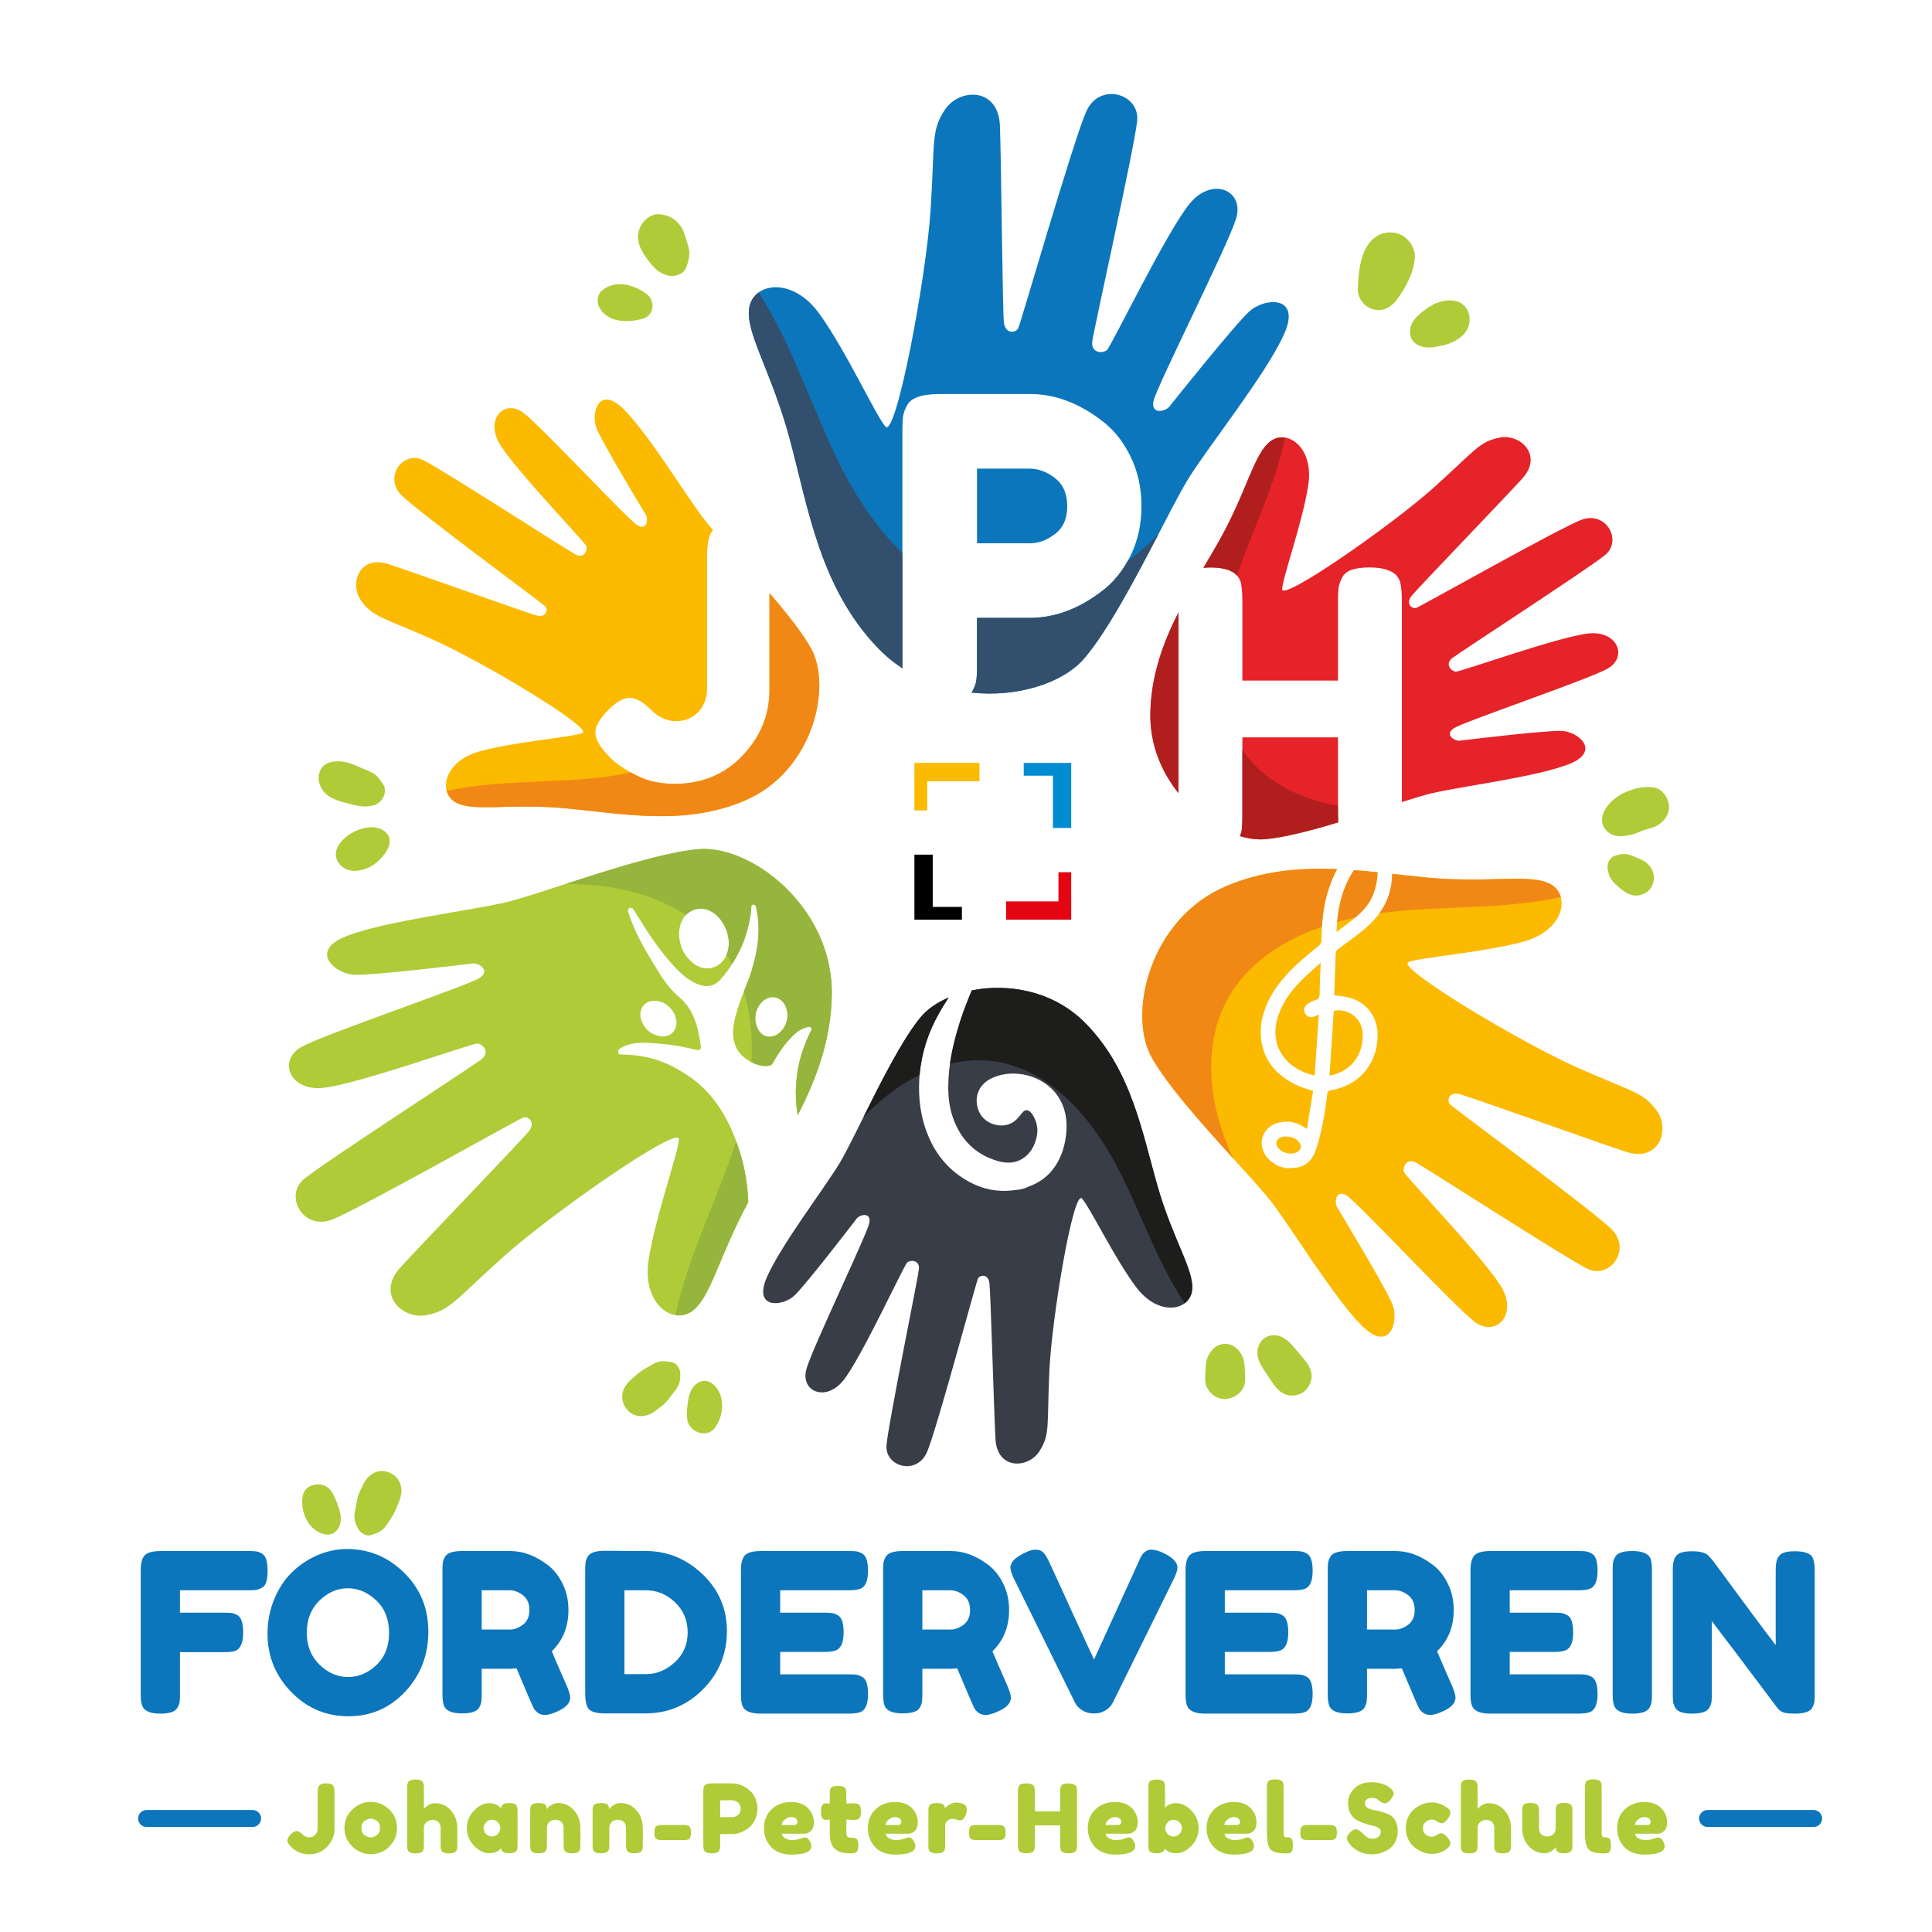
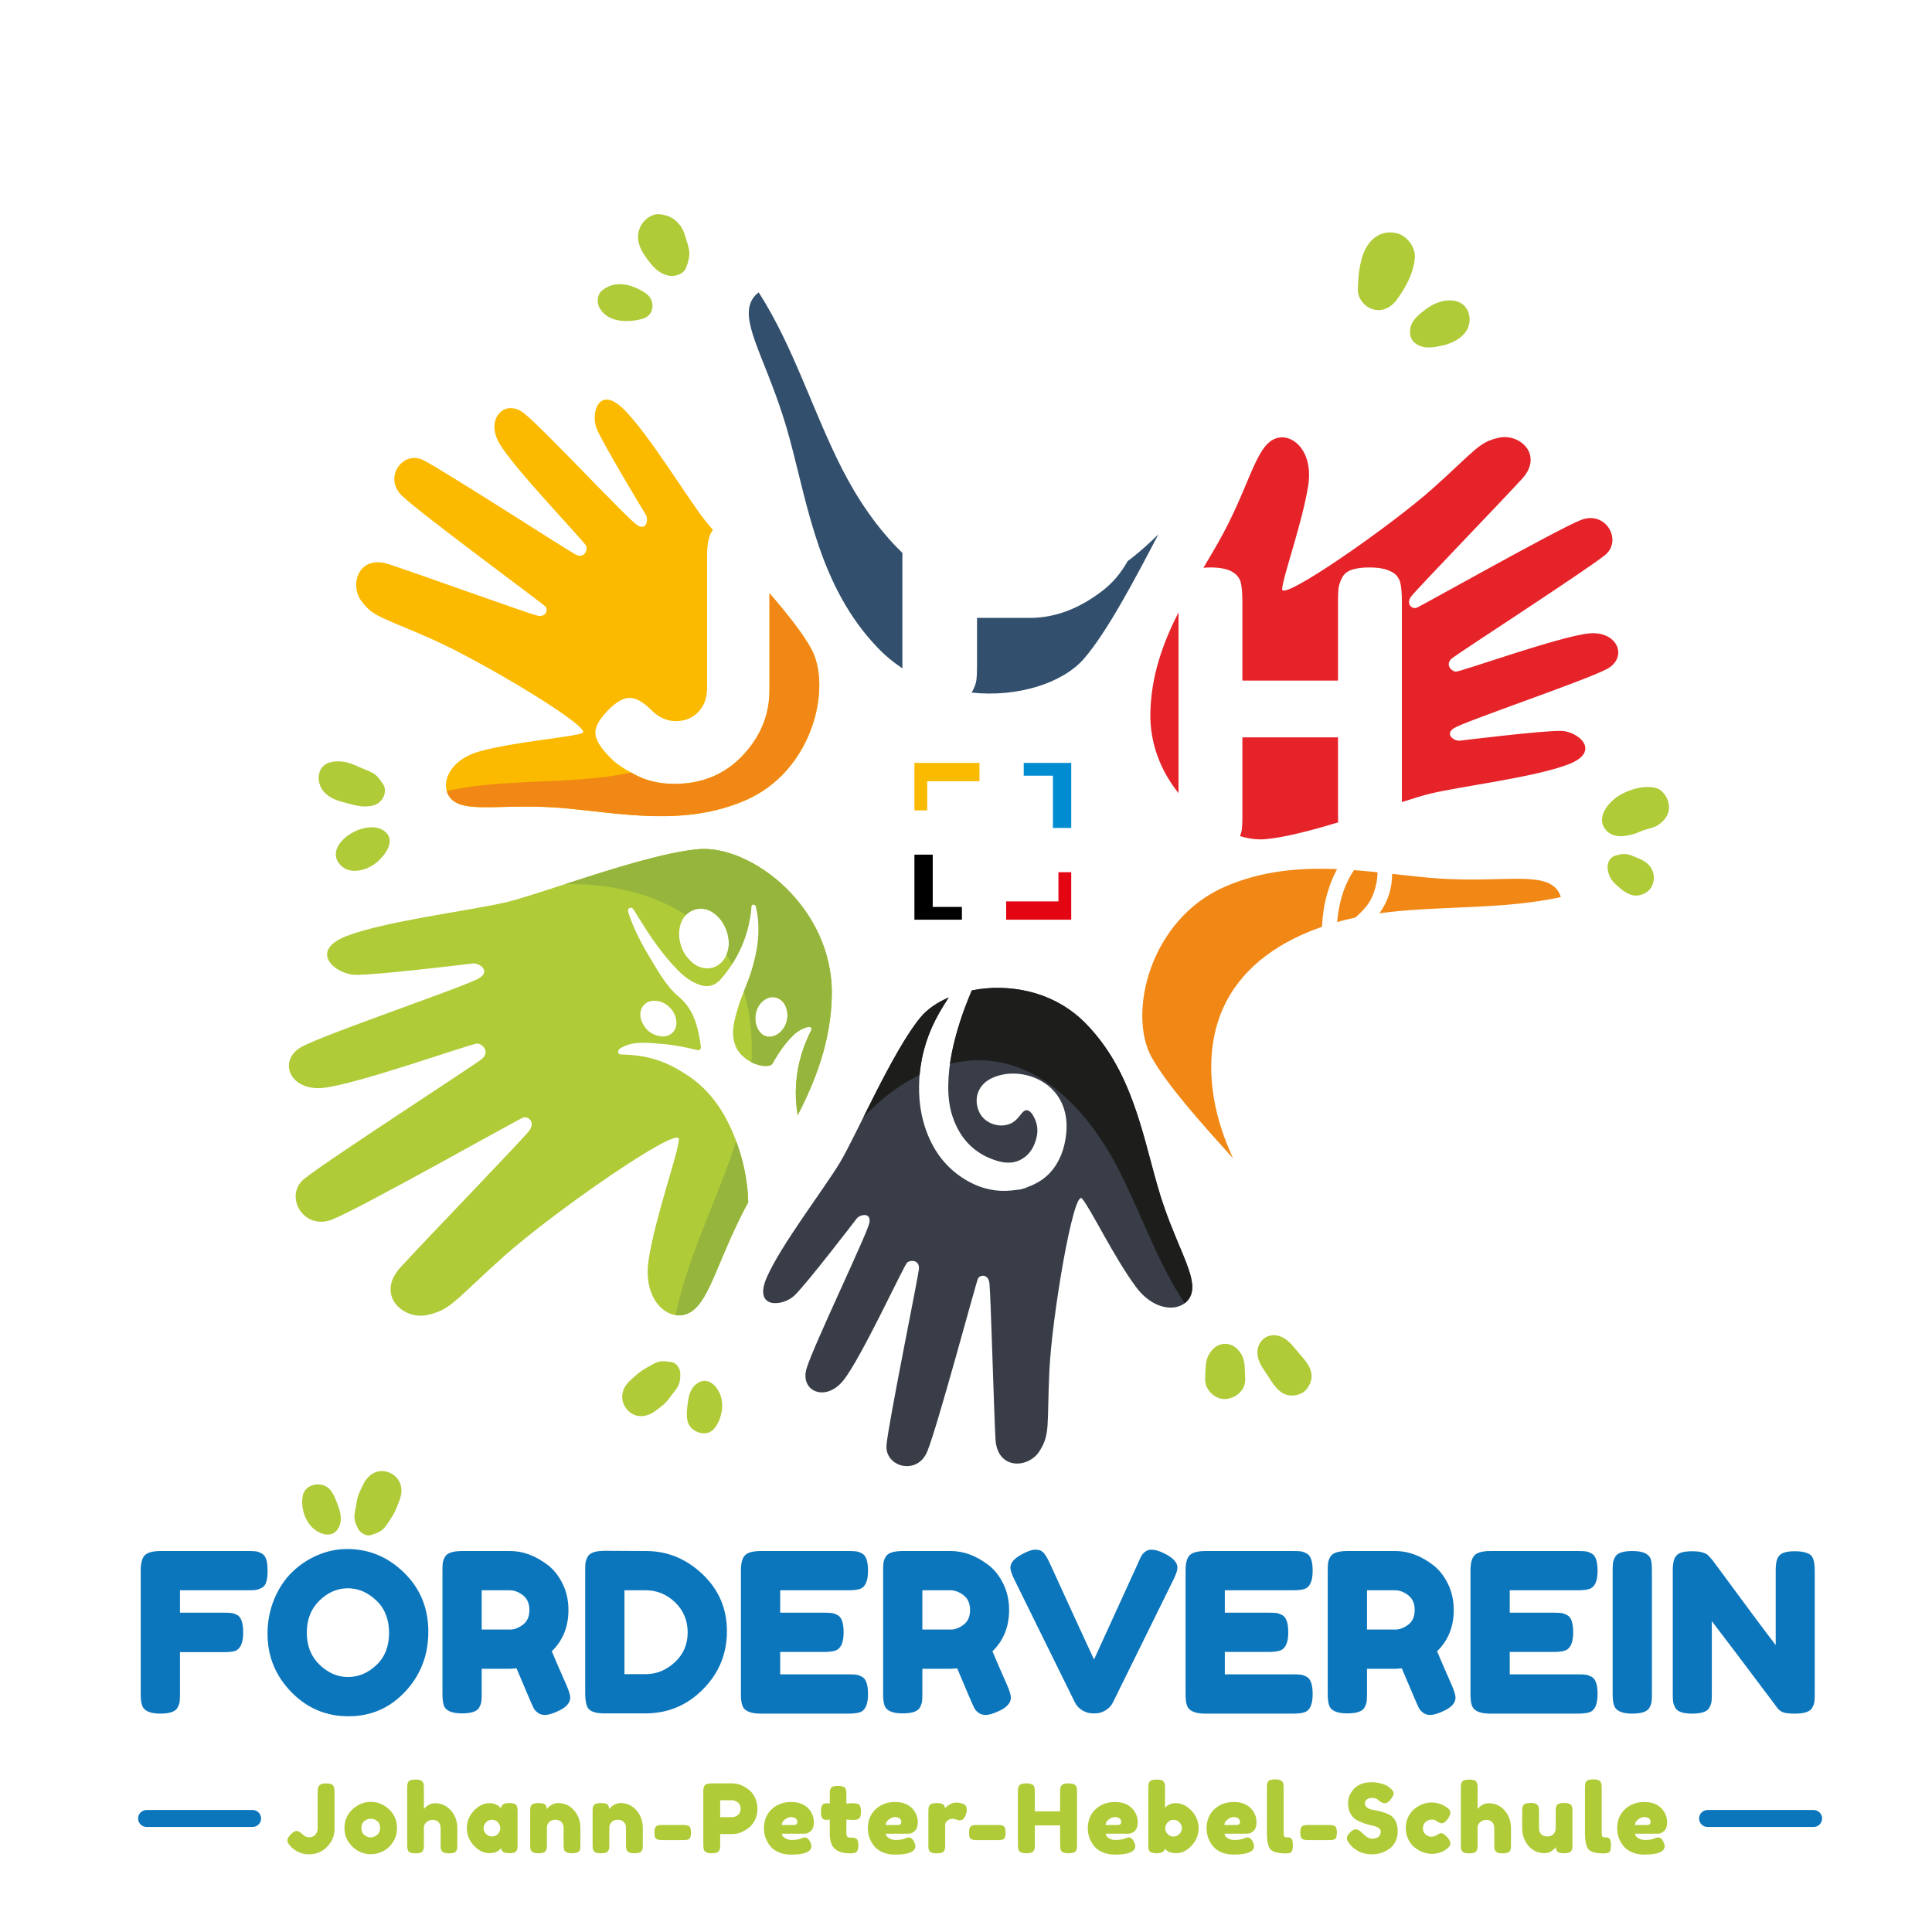
<svg xmlns="http://www.w3.org/2000/svg" xmlns:ns1="http://www.serif.com/" width="100%" height="100%" viewBox="0 0 750 750" version="1.1" xml:space="preserve" style="fill-rule:evenodd;clip-rule:evenodd;stroke-linejoin:round;stroke-miterlimit:2;">
  <g id="Ebene-1" ns1:id="Ebene 1">
    <g transform="matrix(1,0,0,1,409.559,116.83)">
-       <path d="M0,68.779C-3.166,66.324 -6.44,65.096 -9.821,65.096L-30.281,65.096L-30.281,94.068L-9.657,94.068C-6.384,94.068 -3.166,92.868 0,90.467C3.164,88.068 4.747,84.467 4.747,79.664C4.747,74.863 3.164,71.234 0,68.779M75.465,4.033C69.604,9.395 45.916,39.098 44.371,41.035C42.826,42.972 37.088,44.206 38.241,38.787C39.394,33.368 66.785,-20.848 70.25,-31.817C73.717,-42.787 61.325,-48.443 52.505,-38.046C43.686,-27.649 21.763,17.723 20.152,19.08C18.542,20.437 13.834,20.379 14.472,15.606C15.11,10.832 30.739,-59.102 31.884,-69.81C33.028,-80.517 17.22,-85.201 12.078,-73.456C6.937,-61.71 -13.335,8.748 -14.3,10.619C-15.264,12.491 -19.327,12.949 -19.85,8.306C-20.373,3.663 -20.846,-52.703 -21.385,-67.923C-21.924,-83.142 -37.144,-82.603 -42.678,-74.339C-48.211,-66.076 -46.593,-62.145 -48.294,-35.506C-49.994,-8.867 -61.766,53.58 -65.836,48.749C-69.907,43.918 -80.843,19.879 -91.313,5.191C-101.783,-9.498 -116.807,-7.218 -118.663,2.395C-120.518,12.007 -109.983,27.276 -102.847,54.094C-95.712,80.913 -91.111,111.155 -69.124,134.337C-66.058,137.569 -62.729,140.316 -59.224,142.621C-59.232,142.202 -59.252,141.816 -59.252,141.371L-59.252,50.529C-59.252,48.02 -59.17,46.138 -59.007,44.882C-58.843,43.629 -58.326,42.181 -57.452,40.544C-55.925,37.598 -51.669,36.125 -44.685,36.125L-9.657,36.125C-0.056,36.125 9.273,39.619 18.332,46.601C22.805,49.984 26.46,54.567 29.299,60.35C32.135,66.135 33.554,72.572 33.554,79.664C33.554,86.758 32.135,93.167 29.299,98.896C26.46,104.625 22.805,109.183 18.332,112.564C9.273,119.548 -0.11,123.039 -9.821,123.039L-30.281,123.039L-30.281,141.535C-30.281,144.047 -30.363,145.929 -30.526,147.182C-30.69,148.438 -31.209,149.883 -32.081,151.519C-32.176,151.701 -32.312,151.86 -32.427,152.031C-14.353,153.98 3.151,148.249 11.306,138.793C25.341,122.519 44.174,81.021 52.152,68.369C60.13,55.716 81.758,28.595 88.829,13.106C95.899,-2.383 81.325,-1.329 75.465,4.033" style="fill:rgb(12,118,188);fill-rule:nonzero;" />
-     </g>
+       </g>
    <g transform="matrix(1,0,0,1,350.306,169.682)">
      <path d="M0,44.956C-9.57,35.71 -17.425,24.113 -23.433,12.297C-34.882,-10.221 -42.202,-35 -55.773,-56.173C-57.633,-54.836 -58.942,-52.882 -59.41,-50.457C-61.266,-40.845 -50.73,-25.575 -43.595,1.243C-36.46,28.061 -31.858,58.303 -9.872,81.486C-6.806,84.717 -3.477,87.465 0.029,89.769C0.02,89.351 0,88.965 0,88.52L0,44.956ZM26.825,99.18C44.899,101.129 62.403,95.398 70.558,85.942C79.566,75.497 90.547,54.668 99.37,37.736C96.191,40.892 92.874,43.903 89.353,46.697C88.724,47.196 88.077,47.678 87.433,48.163C84.773,52.908 81.491,56.759 77.584,59.712C68.526,66.697 59.142,70.188 49.431,70.188L28.971,70.188L28.971,88.684C28.971,91.195 28.89,93.078 28.726,94.331C28.562,95.586 28.043,97.031 27.171,98.668C27.077,98.85 26.94,99.009 26.825,99.18" style="fill:rgb(50,80,109);fill-rule:nonzero;" />
    </g>
    <g transform="matrix(1,0,0,1,314.836,218.36)">
      <path d="M0,33.343C-3.33,27.326 -9.483,19.611 -16.128,11.916L-16.128,49.551C-16.128,59.128 -19.595,67.59 -26.526,74.931C-33.458,82.274 -42.307,85.944 -53.068,85.944C-59.088,85.944 -64.424,84.621 -69.075,81.977C-73.272,79.698 -76.19,77.645 -77.832,75.82L-78.926,74.725C-82.12,71.352 -83.715,68.455 -83.715,66.038C-83.715,63.622 -82.12,60.77 -78.926,57.487C-75.735,54.203 -72.906,52.561 -70.444,52.561C-67.981,52.561 -65.245,54.066 -62.235,57.076C-59.225,60.086 -55.965,61.591 -52.452,61.591C-48.942,61.591 -46.045,60.407 -43.764,58.034C-41.486,55.663 -40.344,52.516 -40.344,48.594L-40.344,-2.575C-40.344,-7.562 -39.579,-10.9 -38.064,-12.631C-39.428,-14.205 -40.587,-15.595 -41.469,-16.743C-48.742,-26.221 -63.08,-49.928 -72.729,-59.511C-82.379,-69.093 -85.621,-57.882 -83.224,-52.007C-80.828,-46.133 -65.125,-20.167 -64.101,-18.474C-63.077,-16.781 -63.74,-12.14 -67.481,-14.502C-71.223,-16.865 -104.268,-52.386 -111.529,-58.018C-118.789,-63.649 -126.455,-55.929 -121.104,-46.445C-115.754,-36.96 -87.822,-7.983 -87.251,-6.401C-86.68,-4.819 -88.025,-1.307 -91.425,-3.105C-94.825,-4.904 -142.902,-35.96 -150.609,-39.78C-158.315,-43.599 -166.197,-33.051 -158.819,-25.949C-151.44,-18.847 -104.256,15.833 -103.121,17.073C-101.985,18.313 -102.766,21.484 -106.389,20.591C-110.012,19.699 -152.377,4.461 -163.93,0.655C-175.483,-3.151 -179.289,8.402 -174.628,14.834C-169.967,21.266 -166.574,21.141 -147.085,29.784C-127.596,38.427 -84.062,64.522 -88.807,66.235C-93.553,67.949 -114.59,69.493 -128.492,73.275C-142.394,77.057 -144.841,88.945 -138.153,92.994C-131.463,97.043 -117.108,93.373 -95.041,95.445C-72.972,97.518 -49.04,102.436 -25.588,92.374C0.732,81.082 8.311,48.361 0,33.343" style="fill:rgb(251,186,0);fill-rule:nonzero;" />
    </g>
    <g transform="matrix(1,0,0,1,314.836,299.367)">
      <path d="M0,-47.664C-3.331,-53.683 -9.482,-61.397 -16.128,-69.093L-16.128,-31.456C-16.128,-21.879 -19.595,-13.417 -26.526,-6.076C-33.458,1.267 -42.307,4.937 -53.068,4.937C-59.088,4.937 -64.424,3.614 -69.075,0.97C-69.371,0.809 -69.646,0.652 -69.929,0.494C-73.675,1.316 -77.449,1.951 -81.18,2.389C-101.22,4.738 -121.811,3.368 -141.429,7.68C-140.942,9.443 -139.84,10.965 -138.153,11.987C-131.464,16.036 -117.108,12.366 -95.041,14.438C-72.972,16.511 -49.04,21.429 -25.588,11.367C0.732,0.075 8.311,-32.647 0,-47.664" style="fill:rgb(241,136,21);fill-rule:nonzero;" />
    </g>
    <g transform="matrix(1,0,0,1,563.813,237.157)">
      <path d="M0,18.279C3.119,15.85 52.491,-16.124 59.319,-21.738C66.147,-27.351 59.582,-39.185 49.816,-35.263C40.05,-31.34 -12.343,-1.729 -13.985,-1.188C-15.626,-0.646 -18.269,-2.714 -15.905,-5.734C-13.541,-8.754 18.597,-42.042 27.033,-51.266C35.47,-60.491 26.246,-68.927 18.252,-67.269C10.259,-65.611 8.945,-62.378 -7.37,-47.753C-23.685,-33.129 -66.492,-3.321 -66.098,-8.492C-65.704,-13.662 -58.285,-34.031 -55.971,-48.656C-53.656,-63.281 -63.768,-70.585 -70.383,-66.022C-76.997,-61.459 -79.607,-46.457 -90.85,-26.645C-92.71,-23.369 -94.666,-20.073 -96.634,-16.742C-95.763,-16.818 -94.85,-16.871 -93.847,-16.871C-87.312,-16.871 -83.436,-15.021 -82.221,-11.325C-81.755,-9.625 -81.521,-7.027 -81.521,-3.531L-81.521,27.047L-44.4,27.047L-44.4,-3.681C-44.4,-5.978 -44.33,-7.702 -44.19,-8.852C-44.05,-9.999 -43.608,-11.325 -42.859,-12.824C-42.113,-14.323 -40.852,-15.372 -39.077,-15.971C-37.304,-16.571 -35.063,-16.871 -32.354,-16.871C-29.646,-16.871 -27.499,-16.62 -25.91,-16.121C-24.323,-15.62 -23.108,-15.021 -22.268,-14.323C-21.427,-13.622 -20.775,-12.622 -20.307,-11.325C-19.841,-9.625 -19.606,-7.027 -19.606,-3.531L-19.606,74.196C-14.951,72.706 -11.007,71.498 -8.272,70.852C3.677,68.029 31.941,64.582 44.99,59.576C58.039,54.57 48.896,46.806 42.381,46.577C35.864,46.347 4.908,50.122 2.889,50.368C0.87,50.614 -3.201,48.038 0.591,45.526C4.383,43.015 51.605,27.011 59.943,22.58C68.281,18.148 64.276,7.708 53.131,8.726C41.986,9.744 3.053,23.712 1.329,23.581C-0.394,23.45 -3.119,20.708 0,18.279M-106.314,0.535C-112.331,12.404 -116.991,25.168 -117.243,39.748C-117.453,51.844 -112.93,62.493 -106.314,70.746L-106.314,0.535ZM-82.455,87.438C-79.039,88.439 -75.72,88.864 -72.696,88.612C-65.307,87.998 -54.857,85.259 -44.339,82.083C-44.378,81.284 -44.4,80.432 -44.4,79.507L-44.4,49.08L-81.521,49.08L-81.521,79.657C-81.521,81.957 -81.591,83.681 -81.731,84.828C-81.826,85.615 -82.075,86.488 -82.455,87.438" style="fill:rgb(229,35,41);fill-rule:nonzero;" />
    </g>
    <g transform="matrix(1,0,0,1,480.154,272.232)">
-       <path d="M0,-48.85C6.224,-66.731 14.84,-83.926 18.695,-102.352C16.837,-102.639 14.946,-102.247 13.277,-101.096C6.662,-96.533 4.053,-81.531 -7.191,-61.72C-9.051,-58.443 -11.006,-55.148 -12.975,-51.817C-12.103,-51.893 -11.191,-51.945 -10.188,-51.945C-5.308,-51.945 -1.914,-50.911 0,-48.85M-22.655,-34.539C-28.671,-22.67 -33.332,-9.906 -33.584,4.674C-33.793,16.77 -29.27,27.419 -22.655,35.671L-22.655,-34.539ZM1.204,52.363C4.621,53.365 7.939,53.789 10.963,53.538C18.354,52.924 28.803,50.184 39.321,47.007C39.281,46.209 39.259,45.357 39.259,44.433L39.259,40.61C25.677,38.223 12.52,32.127 3.974,21.421C3.317,20.598 2.729,19.741 2.139,18.884L2.139,44.583C2.139,46.883 2.069,48.606 1.929,49.754C1.833,50.54 1.584,51.414 1.204,52.363" style="fill:rgb(176,31,29);fill-rule:nonzero;" />
-     </g>
+       </g>
    <g transform="matrix(1,0,0,1,449.366,494.133)">
      <path d="M0,-33.656C-6.068,-54.861 -10.174,-78.824 -27.99,-96.919C-40.457,-109.582 -58.008,-112.472 -72.102,-109.67C-73.755,-105.762 -75.305,-101.813 -76.607,-97.761C-79.202,-89.684 -81.119,-81.478 -81.249,-72.938C-81.311,-68.805 -80.917,-64.712 -79.611,-60.774C-76.715,-52.043 -71.007,-46.07 -62.108,-43.445C-58.951,-42.514 -55.706,-42.422 -52.724,-44.165C-49.45,-46.078 -47.771,-49.14 -46.941,-52.736C-46.231,-55.815 -46.837,-58.677 -48.475,-61.343C-48.703,-61.715 -48.98,-62.069 -49.291,-62.374C-50.444,-63.51 -51.55,-63.376 -52.568,-62.132C-53.507,-60.984 -54.415,-59.742 -55.576,-58.857C-59.92,-55.546 -67.045,-57.499 -69.27,-62.511C-71.601,-67.764 -69.618,-73.095 -64.412,-75.571C-55.815,-79.658 -44.157,-76.593 -38.789,-68.729C-35.817,-64.377 -34.942,-59.449 -35.443,-54.273C-35.887,-49.685 -37.142,-45.334 -39.712,-41.454C-42.299,-37.547 -45.916,-34.967 -50.289,-33.393C-50.671,-33.255 -51.038,-33.073 -51.412,-32.912C-52.034,-32.739 -52.656,-32.567 -53.278,-32.394C-54.432,-32.257 -55.584,-32.102 -56.74,-31.985C-62.571,-31.394 -68.053,-32.576 -73.182,-35.371C-80.513,-39.365 -85.691,-45.315 -88.94,-52.988C-91.977,-60.16 -92.95,-67.654 -92.491,-75.38C-91.946,-84.546 -89.257,-93.047 -84.72,-100.998C-83.568,-103.017 -82.349,-104.985 -81.075,-106.914C-85.619,-104.964 -89.409,-102.348 -91.968,-99.266C-102.879,-86.125 -117.228,-52.87 -123.38,-42.697C-129.531,-32.524 -146.315,-10.652 -151.704,1.761C-157.093,14.174 -145.527,13.12 -140.95,8.772C-136.372,4.425 -117.99,-19.531 -116.791,-21.093C-115.592,-22.655 -111.051,-23.721 -111.886,-19.397C-112.722,-15.074 -133.683,28.415 -136.274,37.183C-138.865,45.951 -128.935,50.261 -122.081,41.869C-115.226,33.476 -98.479,-2.904 -97.22,-4.006C-95.961,-5.108 -92.219,-5.132 -92.655,-1.33C-93.09,2.473 -104.471,58.277 -105.222,66.803C-105.972,75.329 -93.341,78.816 -89.43,69.406C-85.519,59.996 -70.456,3.707 -69.718,2.205C-68.979,0.704 -65.758,0.28 -65.273,3.961C-64.788,7.643 -63.575,52.427 -62.921,64.512C-62.267,76.599 -50.181,75.944 -45.906,69.296C-41.631,62.647 -42.976,59.546 -42.02,38.353C-41.064,17.16 -32.637,-32.638 -29.331,-28.859C-26.025,-25.081 -16.978,-6.141 -8.439,5.376C0.099,16.892 12.003,14.857 13.335,7.191C14.667,-0.475 6.068,-12.451 0,-33.656" style="fill:rgb(56,61,71);fill-rule:nonzero;" />
    </g>
    <g transform="matrix(1,0,0,1,449.366,427.105)">
      <path d="M0,33.372C-6.068,12.167 -10.174,-11.796 -27.99,-29.891C-40.457,-42.554 -58.008,-45.444 -72.102,-42.642C-73.755,-38.734 -75.305,-34.785 -76.607,-30.733C-78.36,-25.277 -79.787,-19.758 -80.58,-14.12C-75.498,-15.353 -70.271,-15.826 -65.032,-15.289C-43.178,-13.047 -26.507,5.495 -16.186,24.887C-6.754,42.611 -0.57,62.192 10.529,78.816C11.987,77.726 12.999,76.153 13.335,74.219C14.667,66.554 6.068,54.577 0,33.372M-81.075,-39.886C-85.619,-37.936 -89.409,-35.32 -91.968,-32.238C-98.971,-23.804 -107.388,-7.089 -114.147,6.496C-111.668,3.941 -109.077,1.499 -106.321,-0.773C-102.059,-4.287 -97.35,-7.386 -92.359,-9.828C-91.625,-18.429 -89.011,-26.45 -84.72,-33.97C-83.568,-35.989 -82.349,-37.957 -81.075,-39.886" style="fill:rgb(29,29,27);fill-rule:nonzero;" />
    </g>
    <g transform="matrix(1,0,0,1,503.503,414.973)">
-       <path d="M0,32.298C1.5,31.499 1.887,30.03 0.981,28.649C0.126,27.482 -0.876,26.828 -2.288,26.451C-4.174,26.105 -5.302,25.997 -6.672,26.745C-8.103,27.614 -8.43,28.815 -7.604,30.2C-6.219,32.519 -2.397,33.574 0,32.298M3.093,-21.641C2.362,-23.1 2.964,-24.708 4.61,-25.59C5.4,-26.014 6.191,-26.498 7.043,-26.723C8.396,-27.079 8.763,-27.831 8.777,-29.191C8.817,-33.093 9.031,-36.994 9.19,-41.244C7.086,-39.353 5.187,-37.716 3.366,-35.997C-0.952,-31.919 -4.751,-27.434 -6.902,-21.804C-11.663,-9.341 -4.522,-0.105 6.847,2.578C7.385,-5.332 7.916,-13.131 8.459,-21.12C7.817,-20.814 7.443,-20.617 7.054,-20.452C5.35,-19.731 3.818,-20.195 3.093,-21.641M14.264,-22.568C13.715,-14.218 13.166,-5.862 12.612,2.568C12.927,2.517 13.177,2.493 13.42,2.436C21.849,0.475 25.793,-6.356 25.497,-13.735C25.259,-19.639 19.986,-23.669 14.264,-22.568M139.676,16.22C134.441,8.995 130.63,9.135 108.74,-0.572C86.851,-10.28 37.954,-39.589 43.285,-41.513C48.615,-43.438 72.243,-45.172 87.858,-49.42C103.472,-53.668 106.221,-67.02 98.708,-71.568C91.195,-76.116 75.072,-71.993 50.286,-74.321C45.891,-74.734 41.427,-75.247 36.916,-75.749C36.932,-69.238 34.745,-63.243 30.017,-58C25.947,-53.487 20.807,-50.25 16.036,-46.578C15.378,-46.072 15.021,-45.6 14.998,-44.713C14.856,-39.338 14.64,-33.966 14.45,-28.625C16.36,-28.338 18.236,-28.219 20.024,-27.76C27.303,-25.892 31.629,-19.859 31.287,-12.223C30.803,-1.413 23.741,6.558 13.063,8.269C12.107,8.422 11.843,8.778 11.734,9.696C10.91,16.667 9.777,23.58 7.684,30.305C5.776,36.435 2.693,38.659 -3.731,38.488C-3.854,38.484 -3.979,38.534 -4.104,38.559C-5.095,38.293 -6.087,38.027 -7.079,37.761C-9.063,36.658 -10.987,35.482 -12.258,33.508C-15.646,28.249 -12.888,21.962 -6.639,20.725C-3.199,20.045 -0.021,20.689 2.881,22.668C3.123,22.833 3.37,22.989 3.841,23.297C4.657,18.259 5.447,13.381 6.233,8.524C4.175,7.826 2.212,7.35 0.415,6.517C-6.34,3.383 -11.549,-1.214 -13.432,-8.784C-14.693,-13.855 -14.128,-18.794 -12.307,-23.628C-9.821,-30.223 -5.48,-35.521 -0.416,-40.257C2.391,-42.881 5.362,-45.337 8.337,-47.773C9.192,-48.473 9.51,-49.187 9.518,-50.247C9.567,-56.466 10.074,-62.639 11.89,-68.624C12.842,-71.76 14.001,-74.783 15.548,-77.578C1.25,-78.187 -13.316,-77.053 -27.722,-70.872C-57.284,-58.189 -65.797,-21.437 -56.462,-4.569C-47.127,12.298 -18.055,41.041 -9.885,51.686C-1.716,62.331 14.388,88.959 25.226,99.722C36.065,110.485 39.706,97.892 37.014,91.295C34.323,84.696 16.685,55.532 15.535,53.63C14.385,51.728 15.129,46.516 19.332,49.17C23.534,51.823 60.65,91.72 68.805,98.045C76.959,104.37 85.57,95.699 79.56,85.046C73.551,74.394 42.178,41.847 41.537,40.07C40.895,38.294 42.406,34.349 46.225,36.369C50.044,38.389 104.043,73.271 112.699,77.561C121.354,81.851 130.208,70.003 121.92,62.026C113.633,54.05 60.636,15.098 59.361,13.705C58.085,12.311 58.962,8.751 63.032,9.753C67.102,10.755 114.685,27.87 127.661,32.145C140.636,36.42 144.912,23.444 139.676,16.22M31.238,-76.364C28.217,-76.678 25.175,-76.963 22.119,-77.194C21.828,-76.765 21.538,-76.335 21.268,-75.888C17.115,-68.997 15.619,-61.395 15.309,-53.138C17.516,-54.817 19.515,-56.269 21.439,-57.814C24.935,-60.622 28.101,-63.724 29.67,-68.074C30.648,-70.786 31.232,-73.552 31.238,-76.364" style="fill:rgb(251,186,0);fill-rule:nonzero;" />
-     </g>
+       </g>
    <g transform="matrix(1,0,0,1,605.892,438.171)">
      <path d="M0,-89.928C-0.547,-91.909 -1.785,-93.618 -3.681,-94.766C-11.193,-99.314 -27.317,-95.191 -52.103,-97.519C-56.498,-97.932 -60.961,-98.445 -65.473,-98.947C-65.459,-93.415 -67.039,-88.257 -70.415,-83.615C-69.5,-83.742 -68.582,-83.879 -67.67,-83.985C-45.162,-86.624 -22.036,-85.086 0,-89.928M-86.84,-100.776C-101.139,-101.385 -115.704,-100.25 -130.111,-94.07C-159.673,-81.387 -168.185,-44.634 -158.851,-27.767C-152.859,-16.941 -138.741,-1.228 -127.234,11.457C-128.901,7.801 -130.406,4.074 -131.663,0.244C-136.935,-15.821 -137.696,-34.088 -129.969,-49.128C-122.491,-63.684 -108.463,-72.927 -92.716,-78.377C-92.458,-82.922 -91.833,-87.423 -90.498,-91.821C-89.546,-94.958 -88.387,-97.981 -86.84,-100.776M-86.821,-80.237C-84.498,-80.891 -82.152,-81.459 -79.796,-81.965C-76.77,-84.528 -74.113,-87.407 -72.719,-91.272C-71.741,-93.984 -71.156,-96.75 -71.151,-99.562C-74.172,-99.876 -77.213,-100.161 -80.27,-100.392C-80.56,-99.962 -80.851,-99.532 -81.12,-99.085C-84.61,-93.296 -86.21,-86.998 -86.821,-80.237" style="fill:rgb(241,136,21);fill-rule:nonzero;" />
    </g>
    <g transform="matrix(1,0,0,1,322.911,455.968)">
      <path d="M0,-69.631C0.59,-103.78 -31.292,-128.025 -51.69,-126.33C-72.088,-124.634 -112.579,-108.998 -126.444,-105.722C-140.309,-102.446 -173.106,-98.447 -188.247,-92.638C-203.388,-86.829 -192.78,-77.82 -185.219,-77.554C-177.658,-77.287 -141.738,-81.668 -139.395,-81.953C-137.052,-82.239 -132.329,-79.249 -136.729,-76.335C-141.128,-73.421 -195.922,-54.851 -205.598,-49.709C-215.273,-44.567 -210.625,-32.454 -197.694,-33.634C-184.762,-34.815 -139.586,-51.023 -137.586,-50.871C-135.586,-50.719 -132.424,-47.538 -136.043,-44.719C-139.662,-41.901 -196.951,-4.799 -204.874,1.714C-212.797,8.228 -205.178,21.96 -193.846,17.408C-182.514,12.856 -121.721,-21.503 -119.816,-22.131C-117.912,-22.76 -114.845,-20.36 -117.588,-16.855C-120.33,-13.351 -157.621,25.274 -167.411,35.977C-177.2,46.681 -166.497,56.47 -157.222,54.547C-147.946,52.623 -146.423,48.871 -127.491,31.901C-108.56,14.932 -58.889,-19.655 -59.346,-13.656C-59.803,-7.657 -68.412,15.979 -71.097,32.949C-73.783,49.918 -62.051,58.394 -54.375,53.099C-47.073,48.062 -43.958,32.049 -32.44,10.709C-32.442,10.658 -32.457,10.625 -32.458,10.573C-32.692,2.141 -34.43,-6.043 -37.461,-13.876C-41.256,-23.68 -46.793,-32.369 -55.717,-38.337C-62.895,-43.138 -69.316,-45.758 -77.96,-46.433C-78.299,-46.484 -79.885,-46.551 -80.857,-46.593C-81.956,-46.654 -82.768,-46.464 -82.942,-47.383C-83.137,-48.412 -82.182,-49.036 -81.298,-49.481C-76.43,-51.933 -71.171,-51.134 -66.015,-50.733C-61.568,-50.388 -57.188,-49.543 -52.861,-48.461C-51.215,-48.049 -50.652,-48.539 -50.874,-50.02C-51.942,-57.168 -53.356,-63.957 -59.461,-69.079C-64.291,-73.131 -67.348,-78.846 -70.626,-84.238C-74.027,-89.833 -77.013,-95.619 -79.04,-101.867C-79.451,-103.385 -78.197,-103.867 -77.487,-103.437C-77.223,-103.277 -76.746,-102.558 -76.585,-102.296C-72.015,-94.847 -67.661,-87.966 -61.774,-81.448C-59.074,-78.457 -56.167,-75.66 -52.358,-74.04C-48.552,-72.422 -45.507,-73.01 -42.871,-76.1C-36.269,-83.84 -32.355,-92.765 -31.291,-102.908C-31.211,-103.671 -31.519,-104.791 -30.403,-104.826C-29.394,-104.857 -29.389,-103.698 -29.235,-102.968C-27.506,-94.775 -28.783,-86.829 -31.207,-78.962C-32.696,-74.129 -34.982,-69.588 -36.422,-64.756C-37.873,-59.888 -39.401,-54.953 -37.328,-49.813C-35.455,-45.171 -29.051,-41.423 -24.295,-42.262C-23.166,-42.461 -22.849,-43.43 -22.39,-44.225C-20.438,-47.6 -18.203,-50.75 -15.473,-53.552C-13.783,-55.287 -11.876,-56.653 -9.533,-57.215C-9.059,-57.329 -8.442,-57.474 -8.03,-56.996C-7.585,-56.479 -8.236,-55.578 -8.435,-55.164C-11.99,-47.807 -13.859,-40.535 -13.98,-32.33C-14.027,-29.144 -13.751,-26.052 -13.248,-23.025C-5.994,-37.109 -0.301,-52.259 0,-69.631M-72.163,-66.527C-70.18,-67.994 -66.579,-67.772 -64.113,-65.916C-62.114,-64.411 -60.777,-62.439 -60.396,-59.899C-59.802,-55.938 -62.783,-53.016 -66.731,-53.724C-70.29,-54.363 -72.653,-56.44 -73.917,-59.802C-74.86,-62.498 -74.202,-65.021 -72.163,-66.527M-40.451,-86.498C-42.443,-79.81 -49.577,-77.912 -54.631,-82.74C-56.293,-84.327 -57.633,-86.145 -58.368,-88.364C-59.509,-91.645 -59.71,-94.928 -58.327,-98.203C-56.421,-102.72 -51.257,-104.536 -46.944,-102.209C-41.802,-99.434 -38.778,-92.116 -40.451,-86.498M-22.019,-53.977C-25.225,-52.684 -27.925,-54.121 -29.189,-57.659C-30.763,-62.06 -28.575,-67.235 -24.558,-68.613C-21.824,-69.551 -18.9,-67.967 -17.797,-64.976C-15.865,-59.735 -19.091,-55.158 -22.019,-53.977" style="fill:rgb(175,203,55);fill-rule:nonzero;" />
    </g>
    <g transform="matrix(1,0,0,1,322.911,452.463)">
      <path d="M0,-66.126C0.591,-100.275 -31.292,-124.52 -51.69,-122.825C-64.781,-121.737 -86.144,-114.908 -103.438,-109.288C-99.172,-109.311 -94.908,-109.144 -90.651,-108.694C-78.678,-107.427 -66.639,-103.748 -56.624,-97.24C-54.174,-99.786 -50.31,-100.52 -46.944,-98.704C-41.802,-95.929 -38.777,-88.611 -40.45,-82.993C-40.572,-82.586 -40.714,-82.198 -40.872,-81.826C-40.093,-80.651 -39.373,-79.448 -38.697,-78.225C-34.608,-84.581 -32.106,-91.631 -31.291,-99.403C-31.211,-100.166 -31.519,-101.286 -30.403,-101.321C-29.393,-101.352 -29.389,-100.193 -29.235,-99.463C-27.505,-91.27 -28.782,-83.324 -31.206,-75.457C-32.04,-72.752 -33.116,-70.136 -34.162,-67.511C-31.482,-58.863 -30.673,-49.527 -31.207,-40.11C-28.948,-38.946 -26.453,-38.376 -24.294,-38.757C-23.166,-38.956 -22.848,-39.925 -22.389,-40.72C-20.438,-44.095 -18.203,-47.245 -15.472,-50.047C-13.782,-51.782 -11.875,-53.148 -9.532,-53.71C-9.058,-53.824 -8.441,-53.969 -8.03,-53.491C-7.584,-52.974 -8.235,-52.073 -8.435,-51.659C-11.99,-44.302 -13.858,-37.03 -13.98,-28.825C-14.027,-25.639 -13.75,-22.547 -13.247,-19.52C-5.994,-33.604 -0.3,-48.754 0,-66.126M-22.019,-50.472C-25.225,-49.179 -27.924,-50.616 -29.189,-54.154C-30.762,-58.555 -28.575,-63.73 -24.557,-65.108C-21.824,-66.046 -18.9,-64.462 -17.797,-61.471C-15.865,-56.23 -19.09,-51.653 -22.019,-50.472M-37.138,-9.485C-44.393,13.249 -55.797,34.81 -60.662,58.062C-58.505,58.394 -56.311,57.94 -54.375,56.604C-47.073,51.567 -43.958,35.554 -32.439,14.214C-32.442,14.163 -32.457,14.13 -32.458,14.078C-32.683,5.962 -34.314,-1.921 -37.138,-9.485" style="fill:rgb(149,181,61);fill-rule:nonzero;" />
    </g>
    <g transform="matrix(1,0,0,1,542.093,120.094)">
      <path d="M0,-29.592C-4.45,-30.606 -8.453,-28.822 -11.007,-25.113C-14.296,-20.335 -14.801,-13.43 -14.978,-7.826C-15.09,-4.286 -12.379,-0.927 -9.023,-0.005C-5.316,1.014 -2.014,-0.8 0.136,-3.733C3.607,-8.465 6.782,-14.247 7.155,-20.194C7.411,-24.269 3.962,-28.69 0,-29.592" style="fill:rgb(175,203,55);fill-rule:nonzero;" />
    </g>
    <g transform="matrix(1,0,0,1,565.217,134.608)">
      <path d="M0,-17.695C-4.101,-18.666 -8.392,-17.107 -11.697,-14.59C-14.28,-12.624 -17.292,-10.392 -17.764,-6.955C-18.101,-4.508 -17.51,-2.41 -15.349,-1.02C-12.253,0.971 -8.631,0.259 -5.237,-0.478C-1.587,-1.271 2.693,-3.425 4.411,-6.853C6.457,-10.936 4.896,-16.536 0,-17.695" style="fill:rgb(175,203,55);fill-rule:nonzero;" />
    </g>
    <g transform="matrix(1,0,0,1,266.387,97.444)">
      <path d="M0,-4.494C-0.564,-6.352 -1.076,-8.265 -2.268,-9.831C-4.45,-12.699 -6.765,-13.896 -10.38,-14.272C-13.145,-14.559 -15.938,-12.531 -17.301,-10.301C-20.094,-5.735 -18.364,-1.292 -15.526,2.587C-13.218,5.743 -11.046,8.581 -7.026,9.518C-4.676,10.065 -1.256,9.214 -0.187,6.734C0.53,5.074 0.915,3.792 1.151,2.04C1.46,-0.265 0.656,-2.33 0,-4.494" style="fill:rgb(175,203,55);fill-rule:nonzero;" />
    </g>
    <g transform="matrix(-0.299,-0.954,-0.954,0.299,237.852,110.422)">
      <path d="M-7.199,-11.278C-2.355,-7.523 1.582,-1.476 -1.046,4.755C-1.993,6.999 -4.943,8.101 -7.199,7.594C-13.724,6.126 -15.998,-1.281 -16.193,-7.111C-16.356,-12.004 -10.744,-14.028 -7.199,-11.278" style="fill:rgb(175,203,55);fill-rule:nonzero;" />
    </g>
    <g transform="matrix(1,0,0,1,148.583,304.31)">
      <path d="M0,-0.092C-1.032,-1.538 -2.057,-3.15 -3.614,-4.082C-5.084,-4.962 -6.878,-5.549 -8.437,-6.249C-12.458,-8.057 -15.68,-9.408 -20.152,-8.431C-25.531,-7.255 -26.018,-0.879 -23.103,2.745C-20.673,5.764 -17.192,6.614 -13.62,7.558C-10.014,8.51 -7.116,9.316 -3.405,8.278C-0.126,7.362 2.182,2.963 0,-0.092" style="fill:rgb(175,203,55);fill-rule:nonzero;" />
    </g>
    <g transform="matrix(1,0,0,1,149.938,332.961)">
      <path d="M0,-9.705C-6.806,-16.603 -25.589,-5.08 -17.656,2.973C-13.789,6.898 -7.035,4.785 -3.377,1.553C-0.601,-0.9 3.506,-6.152 0,-9.705" style="fill:rgb(175,203,55);fill-rule:nonzero;" />
    </g>
    <g transform="matrix(1,0,0,1,647.815,318.057)">
      <path d="M0,-5.839C-0.424,-8.663 -2.545,-11.771 -5.584,-12.32C-10.458,-13.201 -16.537,-11.313 -20.539,-8.352C-24.376,-5.514 -28.254,0.064 -24.197,4.383C-21.4,7.362 -17.104,6.717 -13.544,5.688C-12.201,5.3 -10.924,4.607 -9.587,4.173C-7.562,3.515 -5.48,3.225 -3.721,1.929C-1.159,0.04 0.502,-2.498 0,-5.839" style="fill:rgb(175,203,55);fill-rule:nonzero;" />
    </g>
    <g transform="matrix(1,0,0,1,640.075,343.766)">
      <path d="M0,-7.968C-1.541,-9.65 -3.494,-10.324 -5.525,-11.187C-7.495,-12.023 -8.903,-12.497 -11.073,-12.093C-11.659,-11.984 -12.222,-11.84 -12.798,-11.682C-15.307,-10.998 -16.35,-8.546 -15.938,-6.153C-15.54,-3.845 -14.715,-2.133 -12.94,-0.519C-11.02,1.226 -9.286,2.821 -6.753,3.632C-3.949,4.529 -0.299,3.062 1.085,0.442C2.575,-2.379 2.158,-5.611 0,-7.968" style="fill:rgb(175,203,55);fill-rule:nonzero;" />
    </g>
    <g transform="matrix(1,0,0,1,260.709,550.194)">
      <path d="M0,-21.423C-1.601,-21.654 -3.145,-21.975 -4.757,-21.616C-6.438,-21.241 -7.991,-20.194 -9.481,-19.366C-12.374,-17.758 -14.61,-15.725 -16.974,-13.445C-16.931,-13.451 -16.888,-13.457 -16.845,-13.462C-19.497,-10.769 -20.071,-6.611 -17.573,-3.378C-14.537,0.552 -9.744,0.217 -6.131,-2.602C-5.075,-3.426 -3.945,-4.204 -2.943,-5.09C-1.67,-6.215 -0.711,-7.67 0.32,-9.027C1.014,-9.939 1.775,-10.825 2.346,-11.814C3.314,-13.49 3.397,-15.142 3.376,-16.989C3.356,-18.798 1.976,-21.138 0,-21.423" style="fill:rgb(175,203,55);fill-rule:nonzero;" />
    </g>
    <g transform="matrix(1,0,0,1,279.942,550.038)">
      <path d="M0,-7.578C-0.989,-11.313 -4.633,-15.756 -8.913,-13.265C-11.422,-11.804 -12.433,-9.012 -12.824,-6.262C-13.193,-3.665 -13.631,-0.764 -12.997,1.77C-11.946,5.971 -5.617,8.178 -2.644,4.503C-0.074,1.325 1.075,-3.516 0,-7.578" style="fill:rgb(175,203,55);fill-rule:nonzero;" />
    </g>
    <g transform="matrix(1,0,0,1,483.185,533.776)">
      <path d="M0,-3.186C-0.189,-6.127 -0.932,-8.165 -3.059,-10.255C-5.535,-12.688 -9.609,-12.695 -12.091,-10.255C-14.154,-8.228 -14.964,-6.08 -15.151,-3.186C-15.252,-1.61 -15.282,-0.024 -15.347,1.554C-15.516,5.622 -11.652,9.509 -7.575,9.326C-3.509,9.144 0.377,5.905 0.197,1.554C0.131,-0.024 0.102,-1.61 0,-3.186" style="fill:rgb(175,203,55);fill-rule:nonzero;" />
    </g>
    <g transform="matrix(1,0,0,1,504.538,533.028)">
      <path d="M0,-7.383C-2.029,-9.686 -3.99,-12.614 -6.816,-13.945C-12.208,-16.486 -17.197,-12.332 -16.315,-6.643C-15.842,-3.595 -13.504,-0.788 -11.887,1.788C-9.708,5.26 -7.057,9.103 -2.397,8.7C0.887,8.416 2.962,6.737 4.136,3.726C5.859,-0.689 2.706,-4.312 0,-7.383" style="fill:rgb(175,203,55);fill-rule:nonzero;" />
    </g>
    <g transform="matrix(1,0,0,1,98.065,702.642)">
      <path d="M0,6.584L-41.168,6.584C-42.986,6.584 -44.46,5.11 -44.46,3.292C-44.46,1.474 -42.986,0 -41.168,0L0,0C1.818,0 3.292,1.474 3.292,3.292C3.292,5.11 1.818,6.584 0,6.584" style="fill:rgb(12,118,188);fill-rule:nonzero;" />
    </g>
    <g transform="matrix(1,0,0,1,704.045,702.642)">
      <path d="M0,6.584L-41.168,6.584C-42.986,6.584 -44.46,5.11 -44.46,3.292C-44.46,1.474 -42.986,0 -41.168,0L0,0C1.818,0 3.292,1.474 3.292,3.292C3.292,5.11 1.818,6.584 0,6.584" style="fill:rgb(12,118,188);fill-rule:nonzero;" />
    </g>
    <g transform="matrix(1,0,0,1,124.043,717.694)">
      <path d="M0,-24.682C-0.495,-24.262 -0.741,-23.311 -0.741,-21.828L-0.741,-7.968C-0.741,-6.905 -1.05,-6.053 -1.668,-5.411C-2.286,-4.768 -3.07,-4.447 -4.021,-4.447C-4.972,-4.447 -5.855,-4.855 -6.671,-5.67C-7.486,-6.486 -8.227,-6.893 -8.894,-6.893C-9.561,-6.893 -10.328,-6.448 -11.192,-5.559C-12.057,-4.67 -12.489,-3.897 -12.489,-3.243C-12.489,-2.588 -12.057,-1.803 -11.192,-0.889L-10.896,-0.593C-10.451,-0.098 -9.66,0.457 -8.524,1.075C-7.264,1.791 -5.818,2.149 -4.188,2.149C-1.273,2.149 1.124,1.155 3.002,-0.834C4.879,-2.822 5.818,-5.114 5.818,-7.709L5.818,-22.051C5.818,-23.014 5.682,-23.78 5.411,-24.348C5.213,-24.719 4.886,-24.984 4.429,-25.145C3.971,-25.306 3.261,-25.386 2.298,-25.386C1.334,-25.386 0.568,-25.151 0,-24.682M9.684,-7.968C9.684,-5.991 10.209,-4.218 11.259,-2.65C12.309,-1.081 13.6,0.105 15.132,0.908C16.663,1.711 18.245,2.112 19.875,2.112C21.506,2.112 23.081,1.736 24.601,0.982C26.12,0.229 27.411,-0.945 28.473,-2.539C29.535,-4.132 30.067,-5.954 30.067,-8.005C30.067,-10.97 29.041,-13.409 26.991,-15.324C24.94,-17.239 22.581,-18.196 19.912,-18.196C17.244,-18.196 14.872,-17.233 12.797,-15.306C10.722,-13.379 9.684,-10.933 9.684,-7.968M16.244,-8.024C16.244,-9.222 16.626,-10.13 17.392,-10.747C18.158,-11.365 18.986,-11.674 19.875,-11.674C20.765,-11.674 21.592,-11.377 22.358,-10.784C23.124,-10.192 23.507,-9.289 23.507,-8.079C23.507,-6.868 23.1,-5.954 22.284,-5.337C21.469,-4.719 20.654,-4.41 19.838,-4.41C19.023,-4.41 18.22,-4.712 17.429,-5.318C16.638,-5.923 16.244,-6.825 16.244,-8.024M40.514,-15.417L40.514,-23.607C40.514,-24.175 40.495,-24.602 40.458,-24.886C40.421,-25.17 40.304,-25.497 40.106,-25.868C39.785,-26.535 38.846,-26.869 37.29,-26.869C35.708,-26.869 34.745,-26.535 34.399,-25.868C34.226,-25.522 34.121,-25.207 34.084,-24.923C34.047,-24.639 34.029,-24.212 34.029,-23.644L34.029,-1.482C34.029,-0.889 34.047,-0.457 34.084,-0.185C34.121,0.087 34.226,0.408 34.399,0.778C34.745,1.445 35.696,1.779 37.253,1.779C38.834,1.779 39.785,1.458 40.106,0.815C40.304,0.445 40.421,0.118 40.458,-0.167C40.495,-0.451 40.514,-0.877 40.514,-1.445L40.514,-8.635C40.612,-9.302 40.996,-9.901 41.663,-10.432C42.33,-10.963 43.102,-11.229 43.979,-11.229C44.856,-11.229 45.579,-10.945 46.147,-10.377C46.715,-9.808 47,-9.018 47,-8.005L47,-1.519C47,-0.927 47.018,-0.482 47.055,-0.185C47.092,0.111 47.209,0.445 47.407,0.815C47.778,1.458 48.716,1.779 50.224,1.779C51.805,1.779 52.756,1.458 53.077,0.815C53.275,0.445 53.392,0.118 53.429,-0.167C53.467,-0.451 53.485,-0.877 53.485,-1.445L53.485,-7.968C53.485,-10.685 52.663,-12.983 51.021,-14.861C49.377,-16.738 47.32,-17.678 44.85,-17.678C43.195,-17.678 41.749,-16.924 40.514,-15.417M69.754,-16.436C69.482,-16.696 69.001,-16.974 68.309,-17.27C67.617,-17.566 66.851,-17.715 66.011,-17.715C63.812,-17.715 61.792,-16.745 59.952,-14.806C58.111,-12.866 57.191,-10.605 57.191,-8.024C57.191,-5.441 58.105,-3.174 59.934,-1.223C61.762,0.729 63.744,1.705 65.882,1.705C68.018,1.705 69.544,1.05 70.459,-0.259C70.533,0.383 70.798,0.871 71.255,1.204C71.712,1.538 72.614,1.705 73.961,1.705C75.307,1.705 76.153,1.384 76.499,0.741C76.672,0.371 76.777,0.043 76.814,-0.241C76.851,-0.525 76.87,-0.951 76.87,-1.519L76.87,-14.491C76.87,-15.059 76.851,-15.485 76.814,-15.769C76.777,-16.053 76.666,-16.381 76.481,-16.751C76.296,-17.122 75.968,-17.381 75.499,-17.529C75.029,-17.678 74.313,-17.752 73.349,-17.752C71.546,-17.752 70.57,-17.06 70.422,-15.676C70.248,-15.923 70.026,-16.177 69.754,-16.436M64.585,-10.229C65.19,-10.92 65.98,-11.266 66.956,-11.266C67.932,-11.266 68.71,-10.92 69.291,-10.229C69.871,-9.537 70.162,-8.789 70.162,-7.986C70.162,-7.183 69.859,-6.448 69.254,-5.781C68.648,-5.114 67.889,-4.781 66.975,-4.781C66.061,-4.781 65.282,-5.108 64.64,-5.763C63.997,-6.417 63.677,-7.153 63.677,-7.968C63.677,-8.783 63.979,-9.537 64.585,-10.229M89.856,-16.899C89.534,-16.701 89.201,-16.442 88.855,-16.121C88.509,-15.8 88.287,-15.552 88.188,-15.38C88.188,-15.973 88.064,-16.479 87.818,-16.899C87.471,-17.467 86.545,-17.752 85.038,-17.752C83.481,-17.752 82.53,-17.443 82.184,-16.825C81.986,-16.479 81.869,-16.164 81.832,-15.88C81.795,-15.596 81.777,-15.182 81.777,-14.639L81.777,-1.519C81.777,-0.951 81.795,-0.525 81.832,-0.241C81.869,0.043 81.974,0.371 82.147,0.741C82.493,1.408 83.444,1.742 85.001,1.742C86.582,1.742 87.533,1.408 87.855,0.741C88.052,0.395 88.17,0.08 88.207,-0.204C88.244,-0.488 88.262,-0.914 88.262,-1.482L88.262,-8.042C88.262,-9.006 88.565,-9.784 89.17,-10.377C89.775,-10.97 90.566,-11.266 91.542,-11.266C92.518,-11.266 93.296,-10.982 93.877,-10.414C94.457,-9.845 94.748,-9.055 94.748,-8.042L94.748,-1.519C94.748,-0.679 94.822,-0.049 94.97,0.371C95.242,1.285 96.254,1.742 98.009,1.742C99.59,1.742 100.553,1.408 100.9,0.741C101.072,0.395 101.178,0.08 101.215,-0.204C101.252,-0.488 101.27,-0.914 101.27,-1.482L101.27,-8.005C101.27,-10.723 100.449,-13.027 98.806,-14.917C97.162,-16.807 95.106,-17.752 92.635,-17.752C91.622,-17.752 90.695,-17.467 89.856,-16.899M114.082,-16.899C113.76,-16.701 113.427,-16.442 113.081,-16.121C112.735,-15.8 112.512,-15.552 112.414,-15.38C112.414,-15.973 112.29,-16.479 112.043,-16.899C111.697,-17.467 110.771,-17.752 109.264,-17.752C107.707,-17.752 106.756,-17.443 106.41,-16.825C106.212,-16.479 106.095,-16.164 106.058,-15.88C106.021,-15.596 106.003,-15.182 106.003,-14.639L106.003,-1.519C106.003,-0.951 106.021,-0.525 106.058,-0.241C106.095,0.043 106.2,0.371 106.373,0.741C106.719,1.408 107.67,1.742 109.227,1.742C110.808,1.742 111.759,1.408 112.08,0.741C112.278,0.395 112.396,0.08 112.433,-0.204C112.47,-0.488 112.488,-0.914 112.488,-1.482L112.488,-8.042C112.488,-9.006 112.79,-9.784 113.396,-10.377C114.001,-10.97 114.792,-11.266 115.768,-11.266C116.744,-11.266 117.522,-10.982 118.103,-10.414C118.683,-9.845 118.974,-9.055 118.974,-8.042L118.974,-1.519C118.974,-0.679 119.048,-0.049 119.196,0.371C119.468,1.285 120.48,1.742 122.235,1.742C123.816,1.742 124.779,1.408 125.126,0.741C125.298,0.395 125.404,0.08 125.441,-0.204C125.478,-0.488 125.496,-0.914 125.496,-1.482L125.496,-8.005C125.496,-10.723 124.675,-13.027 123.032,-14.917C121.388,-16.807 119.332,-17.752 116.861,-17.752C115.848,-17.752 114.921,-17.467 114.082,-16.899M143.34,-3.706C143.637,-3.879 143.853,-4.181 143.989,-4.614C144.124,-5.046 144.193,-5.608 144.193,-6.3C144.193,-6.992 144.119,-7.56 143.97,-8.005C143.723,-8.82 142.908,-9.228 141.524,-9.228L132.704,-9.228C131.963,-9.228 131.37,-9.117 130.925,-8.894C130.604,-8.721 130.369,-8.425 130.221,-8.005C130.073,-7.585 129.999,-7.029 129.999,-6.337C129.999,-5.645 130.06,-5.077 130.184,-4.633C130.456,-3.792 131.283,-3.372 132.667,-3.372L141.487,-3.372C142.278,-3.372 142.896,-3.484 143.34,-3.706M166.544,-23.014C164.493,-24.595 162.38,-25.386 160.207,-25.386L152.276,-25.386C150.694,-25.386 149.731,-25.053 149.385,-24.386C149.187,-24.015 149.07,-23.687 149.033,-23.403C148.996,-23.119 148.977,-22.693 148.977,-22.125L148.977,-1.557C148.977,-0.691 149.052,-0.049 149.2,0.371C149.496,1.285 150.509,1.742 152.239,1.742C153.82,1.742 154.783,1.408 155.129,0.741C155.327,0.371 155.444,0.043 155.481,-0.241C155.519,-0.525 155.537,-0.951 155.537,-1.519L155.537,-5.707L160.17,-5.707C162.368,-5.707 164.493,-6.498 166.544,-8.079C167.557,-8.845 168.384,-9.877 169.027,-11.174C169.669,-12.471 169.99,-13.922 169.99,-15.528C169.99,-17.134 169.669,-18.591 169.027,-19.901C168.384,-21.211 167.557,-22.248 166.544,-23.014M160.207,-12.267L155.537,-12.267L155.537,-18.827L160.17,-18.827C160.935,-18.827 161.676,-18.549 162.393,-17.993C163.109,-17.437 163.468,-16.615 163.468,-15.528C163.468,-14.441 163.109,-13.625 162.393,-13.082C161.676,-12.538 160.948,-12.267 160.207,-12.267M190.644,-14.528C189.038,-16.949 186.517,-18.159 183.084,-18.159C180.069,-18.159 177.555,-17.227 175.542,-15.361C173.528,-13.496 172.522,-11.007 172.522,-7.894C172.522,-5.423 173.3,-3.187 174.856,-1.186C175.647,-0.148 176.752,0.686 178.173,1.316C179.594,1.946 181.218,2.261 183.047,2.261C188.309,2.261 190.94,1.162 190.94,-1.038C190.94,-1.507 190.779,-2.075 190.459,-2.742C189.89,-3.854 189.211,-4.41 188.42,-4.41C188.025,-4.41 187.531,-4.274 186.938,-4.003L186.53,-3.854C185.715,-3.558 184.59,-3.41 183.158,-3.41C182.342,-3.41 181.527,-3.644 180.712,-4.114C179.896,-4.583 179.489,-5.164 179.489,-5.856L188.272,-5.856C189.186,-5.856 190.02,-6.22 190.774,-6.949C191.527,-7.677 191.904,-8.802 191.904,-10.321C191.904,-11.841 191.484,-13.243 190.644,-14.528M179.415,-9.228C179.415,-9.969 179.81,-10.667 180.601,-11.322C181.391,-11.976 182.188,-12.304 182.991,-12.304C183.794,-12.304 184.411,-12.131 184.844,-11.785C185.276,-11.439 185.493,-10.982 185.493,-10.414C185.493,-9.623 185.023,-9.228 184.084,-9.228L179.415,-9.228ZM208.207,-11.248C208.49,-11.285 208.818,-11.39 209.189,-11.563C209.856,-11.908 210.189,-12.86 210.189,-14.416C210.189,-15.997 209.868,-16.949 209.226,-17.27C208.855,-17.467 208.528,-17.585 208.244,-17.622C207.959,-17.659 207.54,-17.678 206.984,-17.678C206.428,-17.678 205.606,-17.628 204.519,-17.529L204.519,-21.161C204.519,-22.026 204.457,-22.656 204.334,-23.051C204.013,-23.965 203.012,-24.423 201.332,-24.423C199.751,-24.423 198.799,-24.113 198.479,-23.496C198.28,-23.175 198.164,-22.878 198.126,-22.607C198.089,-22.334 198.071,-21.915 198.071,-21.347L198.071,-17.529L196.848,-17.678C196.255,-17.678 195.76,-17.517 195.365,-17.196C195.143,-16.998 194.97,-16.671 194.847,-16.214C194.723,-15.756 194.661,-15.021 194.661,-14.009C194.661,-12.995 194.84,-12.279 195.199,-11.859C195.557,-11.439 196.008,-11.229 196.551,-11.229C197.095,-11.229 197.601,-11.266 198.071,-11.34L198.071,-5.856C198.071,-3.088 198.738,-1.124 200.072,0.037C201.406,1.199 203.358,1.779 205.928,1.779C206.471,1.779 206.885,1.76 207.169,1.723C207.453,1.686 207.781,1.581 208.151,1.408C208.843,1.063 209.189,0.111 209.189,-1.445C209.189,-2.78 208.905,-3.607 208.336,-3.928C207.99,-4.126 207.663,-4.243 207.354,-4.28C207.045,-4.318 206.6,-4.336 206.02,-4.336C205.439,-4.336 205.044,-4.484 204.834,-4.781C204.624,-5.077 204.519,-5.559 204.519,-6.226L204.519,-11.34L206.928,-11.192C207.496,-11.192 207.922,-11.211 208.207,-11.248M230.991,-14.528C229.385,-16.949 226.865,-18.159 223.431,-18.159C220.416,-18.159 217.903,-17.227 215.889,-15.361C213.875,-13.496 212.869,-11.007 212.869,-7.894C212.869,-5.423 213.647,-3.187 215.204,-1.186C215.994,-0.148 217.099,0.686 218.52,1.316C219.941,1.946 221.565,2.261 223.394,2.261C228.656,2.261 231.288,1.162 231.288,-1.038C231.288,-1.507 231.127,-2.075 230.806,-2.742C230.237,-3.854 229.558,-4.41 228.768,-4.41C228.372,-4.41 227.878,-4.274 227.285,-4.003L226.878,-3.854C226.062,-3.558 224.938,-3.41 223.505,-3.41C222.69,-3.41 221.874,-3.644 221.059,-4.114C220.244,-4.583 219.836,-5.164 219.836,-5.856L228.619,-5.856C229.533,-5.856 230.367,-6.22 231.121,-6.949C231.874,-7.677 232.251,-8.802 232.251,-10.321C232.251,-11.841 231.831,-13.243 230.991,-14.528M219.762,-9.228C219.762,-9.969 220.157,-10.667 220.948,-11.322C221.738,-11.976 222.535,-12.304 223.338,-12.304C224.141,-12.304 224.759,-12.131 225.191,-11.785C225.623,-11.439 225.84,-10.982 225.84,-10.414C225.84,-9.623 225.37,-9.228 224.432,-9.228L219.762,-9.228ZM248.324,-17.844C247.929,-17.906 247.441,-17.937 246.86,-17.937C246.28,-17.937 245.606,-17.727 244.841,-17.307C244.075,-16.887 243.574,-16.553 243.34,-16.306C243.105,-16.059 242.926,-15.849 242.802,-15.676C242.802,-16.096 242.666,-16.504 242.395,-16.899C242.024,-17.467 241.098,-17.752 239.615,-17.752C238.034,-17.752 237.07,-17.418 236.725,-16.751C236.551,-16.405 236.447,-16.09 236.41,-15.806C236.372,-15.522 236.354,-15.096 236.354,-14.528L236.354,-0.445C236.403,0.272 236.626,0.803 237.021,1.149C237.54,1.569 238.392,1.779 239.578,1.779C241.135,1.779 242.098,1.458 242.469,0.815C242.666,0.445 242.784,0.118 242.821,-0.167C242.858,-0.451 242.876,-0.877 242.876,-1.445L242.876,-9.228C242.876,-9.895 243.167,-10.463 243.747,-10.933C244.328,-11.402 244.952,-11.637 245.619,-11.637C246.286,-11.637 246.823,-11.538 247.231,-11.34C247.639,-11.142 248.065,-11.044 248.51,-11.044C249.399,-11.044 250.078,-11.513 250.548,-12.452C251.017,-13.391 251.252,-14.255 251.252,-15.046C251.252,-15.837 251.097,-16.411 250.789,-16.77C250.48,-17.128 250.09,-17.381 249.621,-17.529C249.152,-17.678 248.719,-17.782 248.324,-17.844M265.479,-3.706C265.776,-3.879 265.992,-4.181 266.128,-4.614C266.263,-5.046 266.331,-5.608 266.331,-6.3C266.331,-6.992 266.257,-7.56 266.109,-8.005C265.862,-8.82 265.047,-9.228 263.663,-9.228L254.843,-9.228C254.102,-9.228 253.509,-9.117 253.064,-8.894C252.743,-8.721 252.508,-8.425 252.36,-8.005C252.212,-7.585 252.137,-7.029 252.137,-6.337C252.137,-5.645 252.199,-5.077 252.323,-4.633C252.594,-3.792 253.422,-3.372 254.806,-3.372L263.626,-3.372C264.417,-3.372 265.034,-3.484 265.479,-3.706M287.552,-23.403C287.515,-23.119 287.497,-22.693 287.497,-22.125L287.497,-14.528L277.676,-14.528L277.676,-22.088C277.676,-22.952 277.614,-23.595 277.49,-24.015C277.169,-24.929 276.144,-25.386 274.414,-25.386C272.833,-25.386 271.87,-25.053 271.524,-24.386C271.326,-24.015 271.209,-23.687 271.172,-23.403C271.135,-23.119 271.116,-22.693 271.116,-22.125L271.116,-1.557C271.116,-0.691 271.19,-0.049 271.339,0.371C271.635,1.285 272.648,1.742 274.377,1.742C275.958,1.742 276.922,1.408 277.268,0.741C277.466,0.371 277.583,0.043 277.62,-0.241C277.657,-0.525 277.676,-0.951 277.676,-1.519L277.676,-9.08L287.497,-9.08L287.497,-1.557C287.497,-0.691 287.571,-0.049 287.719,0.371C288.016,1.285 289.028,1.742 290.758,1.742C292.339,1.742 293.302,1.408 293.649,0.741C293.846,0.371 293.964,0.043 294.001,-0.241C294.038,-0.525 294.056,-0.951 294.056,-1.519L294.056,-22.088C294.056,-22.952 293.994,-23.595 293.871,-24.015C293.747,-24.336 293.575,-24.583 293.352,-24.756C293.13,-24.929 292.808,-25.077 292.389,-25.201C291.968,-25.324 291.4,-25.386 290.684,-25.386C289.967,-25.386 289.374,-25.312 288.905,-25.164C288.435,-25.016 288.102,-24.756 287.904,-24.386C287.706,-24.015 287.589,-23.687 287.552,-23.403M316.37,-14.528C314.764,-16.949 312.244,-18.159 308.81,-18.159C305.795,-18.159 303.281,-17.227 301.268,-15.361C299.254,-13.496 298.248,-11.007 298.248,-7.894C298.248,-5.423 299.026,-3.187 300.582,-1.186C301.373,-0.148 302.478,0.686 303.899,1.316C305.32,1.946 306.944,2.261 308.773,2.261C314.035,2.261 316.666,1.162 316.666,-1.038C316.666,-1.507 316.505,-2.075 316.185,-2.742C315.616,-3.854 314.937,-4.41 314.146,-4.41C313.751,-4.41 313.257,-4.274 312.664,-4.003L312.256,-3.854C311.441,-3.558 310.316,-3.41 308.884,-3.41C308.069,-3.41 307.253,-3.644 306.438,-4.114C305.623,-4.583 305.215,-5.164 305.215,-5.856L313.998,-5.856C314.912,-5.856 315.746,-6.22 316.5,-6.949C317.253,-7.677 317.63,-8.802 317.63,-10.321C317.63,-11.841 317.21,-13.243 316.37,-14.528M305.141,-9.228C305.141,-9.969 305.536,-10.667 306.327,-11.322C307.117,-11.976 307.914,-12.304 308.717,-12.304C309.52,-12.304 310.138,-12.131 310.57,-11.785C311.002,-11.439 311.219,-10.982 311.219,-10.414C311.219,-9.623 310.749,-9.228 309.81,-9.228L305.141,-9.228ZM328.218,-15.899L328.218,-23.607C328.218,-24.175 328.2,-24.602 328.163,-24.886C328.126,-25.17 328.008,-25.497 327.811,-25.868C327.489,-26.535 326.551,-26.869 324.994,-26.869C323.413,-26.869 322.449,-26.535 322.103,-25.868C321.93,-25.522 321.825,-25.207 321.788,-24.923C321.751,-24.639 321.733,-24.212 321.733,-23.644L321.733,-1.519C321.733,-0.951 321.751,-0.525 321.788,-0.241C321.825,0.043 321.93,0.371 322.103,0.741C322.449,1.408 323.4,1.742 324.957,1.742C326.884,1.742 327.946,1.137 328.144,-0.074C329.034,1.112 330.528,1.705 332.628,1.705C334.728,1.705 336.692,0.735 338.521,-1.204C340.349,-3.144 341.263,-5.404 341.263,-7.986C341.263,-10.568 340.343,-12.835 338.502,-14.787C336.662,-16.738 334.642,-17.715 332.443,-17.715C330.614,-17.715 329.206,-17.109 328.218,-15.899M328.292,-7.949C328.292,-8.752 328.583,-9.5 329.163,-10.192C329.744,-10.883 330.528,-11.229 331.517,-11.229C332.505,-11.229 333.296,-10.889 333.888,-10.21C334.481,-9.53 334.778,-8.783 334.778,-7.968C334.778,-7.153 334.457,-6.411 333.814,-5.744C333.172,-5.077 332.393,-4.744 331.48,-4.744C330.565,-4.744 329.805,-5.077 329.2,-5.744C328.595,-6.411 328.292,-7.146 328.292,-7.949M362.477,-14.528C360.87,-16.949 358.35,-18.159 354.916,-18.159C351.902,-18.159 349.388,-17.227 347.375,-15.361C345.361,-13.496 344.354,-11.007 344.354,-7.894C344.354,-5.423 345.133,-3.187 346.689,-1.186C347.479,-0.148 348.585,0.686 350.006,1.316C351.426,1.946 353.051,2.261 354.879,2.261C360.142,2.261 362.773,1.162 362.773,-1.038C362.773,-1.507 362.612,-2.075 362.291,-2.742C361.723,-3.854 361.043,-4.41 360.253,-4.41C359.858,-4.41 359.364,-4.274 358.771,-4.003L358.363,-3.854C357.548,-3.558 356.423,-3.41 354.99,-3.41C354.175,-3.41 353.36,-3.644 352.545,-4.114C351.729,-4.583 351.322,-5.164 351.322,-5.856L360.105,-5.856C361.019,-5.856 361.852,-6.22 362.606,-6.949C363.36,-7.677 363.737,-8.802 363.737,-10.321C363.737,-11.841 363.316,-13.243 362.477,-14.528M351.247,-9.228C351.247,-9.969 351.642,-10.667 352.433,-11.322C353.224,-11.976 354.021,-12.304 354.824,-12.304C355.626,-12.304 356.244,-12.131 356.677,-11.785C357.109,-11.439 357.325,-10.982 357.325,-10.414C357.325,-9.623 356.856,-9.228 355.917,-9.228L351.247,-9.228ZM367.769,-6.041C367.769,-3.397 368.115,-1.47 368.807,-0.259C369.375,0.754 370.61,1.384 372.513,1.631C374.934,1.927 376.465,1.853 377.108,1.408C377.602,1.063 377.849,0.111 377.849,-1.445C377.849,-2.878 377.602,-3.755 377.108,-4.077C376.861,-4.249 376.651,-4.355 376.478,-4.392C376.305,-4.429 375.965,-4.447 375.459,-4.447C374.952,-4.447 374.625,-4.564 374.477,-4.799C374.329,-5.034 374.255,-5.596 374.255,-6.486L374.255,-23.644C374.255,-24.212 374.236,-24.645 374.199,-24.941C374.162,-25.238 374.044,-25.571 373.847,-25.942C373.476,-26.609 372.537,-26.943 371.03,-26.943C369.449,-26.943 368.485,-26.609 368.14,-25.942C367.966,-25.571 367.862,-25.244 367.825,-24.96C367.788,-24.676 367.769,-24.249 367.769,-23.681L367.769,-6.041ZM394.082,-3.706C394.378,-3.879 394.594,-4.181 394.73,-4.614C394.866,-5.046 394.934,-5.608 394.934,-6.3C394.934,-6.992 394.86,-7.56 394.712,-8.005C394.464,-8.82 393.649,-9.228 392.266,-9.228L383.445,-9.228C382.704,-9.228 382.111,-9.117 381.667,-8.894C381.345,-8.721 381.111,-8.425 380.962,-8.005C380.814,-7.585 380.74,-7.029 380.74,-6.337C380.74,-5.645 380.801,-5.077 380.925,-4.633C381.197,-3.792 382.024,-3.372 383.408,-3.372L392.229,-3.372C393.019,-3.372 393.637,-3.484 394.082,-3.706M400.093,-1.631C400.612,-0.889 401.526,-0.123 402.835,0.667C403.478,1.087 404.318,1.44 405.356,1.723C406.393,2.007 407.492,2.149 408.654,2.149C410.927,2.149 413.064,1.495 415.065,0.185C416.103,-0.482 416.943,-1.427 417.585,-2.65C418.228,-3.873 418.549,-5.287 418.549,-6.893C418.549,-8.499 418.234,-9.852 417.604,-10.951C416.974,-12.05 416.189,-12.823 415.251,-13.268C414.311,-13.712 413.286,-14.089 412.175,-14.398C411.063,-14.706 410.037,-14.935 409.099,-15.083C408.159,-15.232 407.375,-15.515 406.745,-15.936C406.115,-16.356 405.8,-16.905 405.8,-17.585C405.8,-18.264 406.065,-18.795 406.597,-19.179C407.128,-19.561 407.795,-19.753 408.598,-19.753C409.401,-19.753 410.062,-19.592 410.581,-19.271C410.754,-19.147 410.945,-18.987 411.155,-18.789C411.365,-18.591 411.508,-18.468 411.582,-18.419C412.347,-17.924 412.99,-17.678 413.509,-17.678C414.398,-17.678 415.263,-18.295 416.103,-19.531C416.696,-20.395 416.992,-21.074 416.992,-21.569C416.992,-22.063 416.609,-22.668 415.844,-23.385L414.917,-24.089C414.447,-24.484 413.601,-24.873 412.378,-25.256C411.155,-25.639 409.803,-25.831 408.32,-25.831C405.528,-25.831 403.323,-25.021 401.705,-23.403C400.087,-21.785 399.278,-19.889 399.278,-17.715C399.278,-16.133 399.593,-14.781 400.223,-13.657C400.853,-12.532 401.637,-11.711 402.576,-11.192C403.515,-10.673 404.527,-10.222 405.615,-9.839C406.702,-9.456 407.715,-9.178 408.654,-9.006C409.593,-8.832 410.377,-8.555 411.007,-8.172C411.637,-7.788 411.952,-7.313 411.952,-6.745C411.952,-4.867 410.803,-3.928 408.506,-3.928C407.962,-3.928 407.369,-4.119 406.727,-4.503C406.084,-4.886 405.59,-5.287 405.244,-5.707C404.009,-6.942 403.045,-7.56 402.354,-7.56C401.662,-7.56 401.007,-7.264 400.39,-6.671C399.327,-5.633 398.796,-4.799 398.796,-4.169C398.796,-3.539 399.117,-2.829 399.759,-2.038L400.093,-1.631ZM429.419,-10.451C430.135,-11.044 430.907,-11.34 431.735,-11.34C432.562,-11.34 433.199,-11.13 433.643,-10.71C434.508,-10.167 435.175,-9.895 435.645,-9.895C436.46,-9.895 437.312,-10.574 438.202,-11.933C438.721,-12.724 438.98,-13.434 438.98,-14.064C438.98,-14.694 438.659,-15.256 438.017,-15.751C437.769,-15.923 437.424,-16.158 436.979,-16.455L436.386,-16.825C435.966,-17.072 435.311,-17.326 434.422,-17.585C433.532,-17.844 432.618,-17.974 431.679,-17.974C429.357,-17.974 427.17,-17.159 425.12,-15.528C424.106,-14.737 423.279,-13.694 422.637,-12.397C421.994,-11.1 421.673,-9.654 421.673,-8.061C421.673,-6.467 421.994,-5.009 422.637,-3.688C423.279,-2.366 424.106,-1.309 425.12,-0.519C427.244,1.137 429.456,1.964 431.753,1.964C433.804,1.964 435.534,1.47 436.942,0.482C438.3,-0.334 438.98,-1.21 438.98,-2.15C438.98,-2.718 438.696,-3.36 438.128,-4.077C437.065,-5.386 436.164,-6.041 435.422,-6.041C435.002,-6.041 434.452,-5.812 433.773,-5.355C433.093,-4.898 432.365,-4.67 431.587,-4.67C430.808,-4.67 430.073,-4.96 429.382,-5.541C428.69,-6.121 428.344,-6.936 428.344,-7.986C428.344,-9.036 428.702,-9.858 429.419,-10.451M449.55,-15.417L449.55,-23.607C449.55,-24.175 449.531,-24.602 449.494,-24.886C449.457,-25.17 449.34,-25.497 449.142,-25.868C448.821,-26.535 447.882,-26.869 446.326,-26.869C444.744,-26.869 443.781,-26.535 443.435,-25.868C443.262,-25.522 443.157,-25.207 443.12,-24.923C443.083,-24.639 443.064,-24.212 443.064,-23.644L443.064,-1.482C443.064,-0.889 443.083,-0.457 443.12,-0.185C443.157,0.087 443.262,0.408 443.435,0.778C443.781,1.445 444.732,1.779 446.288,1.779C447.869,1.779 448.821,1.458 449.142,0.815C449.34,0.445 449.457,0.118 449.494,-0.167C449.531,-0.451 449.55,-0.877 449.55,-1.445L449.55,-8.635C449.648,-9.302 450.031,-9.901 450.699,-10.432C451.366,-10.963 452.138,-11.229 453.015,-11.229C453.892,-11.229 454.614,-10.945 455.183,-10.377C455.751,-9.808 456.035,-9.018 456.035,-8.005L456.035,-1.519C456.035,-0.927 456.054,-0.482 456.091,-0.185C456.128,0.111 456.245,0.445 456.443,0.815C456.813,1.458 457.752,1.779 459.259,1.779C460.84,1.779 461.792,1.458 462.113,0.815C462.311,0.445 462.428,0.118 462.465,-0.167C462.502,-0.451 462.521,-0.877 462.521,-1.445L462.521,-7.968C462.521,-10.685 461.699,-12.983 460.056,-14.861C458.413,-16.738 456.356,-17.678 453.886,-17.678C452.23,-17.678 450.785,-16.924 449.55,-15.417M478.286,0.889C478.607,0.667 478.94,0.395 479.287,0.074C479.632,-0.247 479.855,-0.494 479.954,-0.667C479.954,-0.074 480.077,0.433 480.324,0.852C480.67,1.445 481.597,1.742 483.104,1.742C484.636,1.742 485.587,1.421 485.958,0.778C486.155,0.433 486.273,0.118 486.31,-0.167C486.347,-0.451 486.365,-0.865 486.365,-1.408L486.365,-14.528C486.365,-15.096 486.347,-15.522 486.31,-15.806C486.273,-16.09 486.167,-16.418 485.995,-16.788C485.648,-17.455 484.698,-17.789 483.141,-17.789C481.56,-17.789 480.608,-17.467 480.287,-16.825C480.089,-16.455 479.972,-16.127 479.935,-15.843C479.898,-15.559 479.88,-15.133 479.88,-14.565L479.88,-8.005C479.88,-7.041 479.577,-6.263 478.972,-5.67C478.366,-5.077 477.576,-4.781 476.6,-4.781C475.624,-4.781 474.845,-5.065 474.265,-5.633C473.684,-6.201 473.394,-6.992 473.394,-8.005L473.394,-14.491C473.394,-15.355 473.32,-15.985 473.172,-16.381C472.875,-17.319 471.862,-17.789 470.133,-17.789C468.552,-17.789 467.588,-17.455 467.242,-16.788C467.069,-16.418 466.964,-16.096 466.927,-15.825C466.89,-15.552 466.872,-15.121 466.872,-14.528L466.872,-8.042C466.872,-5.324 467.693,-3.02 469.336,-1.13C470.979,0.76 473.048,1.705 475.544,1.705C476.532,1.705 477.446,1.433 478.286,0.889M491.242,-6.041C491.242,-3.397 491.588,-1.47 492.28,-0.259C492.848,0.754 494.083,1.384 495.986,1.631C498.407,1.927 499.938,1.853 500.581,1.408C501.075,1.063 501.323,0.111 501.323,-1.445C501.323,-2.878 501.075,-3.755 500.581,-4.077C500.334,-4.249 500.124,-4.355 499.951,-4.392C499.778,-4.429 499.438,-4.447 498.932,-4.447C498.425,-4.447 498.098,-4.564 497.95,-4.799C497.802,-5.034 497.728,-5.596 497.728,-6.486L497.728,-23.644C497.728,-24.212 497.709,-24.645 497.672,-24.941C497.635,-25.238 497.517,-25.571 497.32,-25.942C496.949,-26.609 496.01,-26.943 494.503,-26.943C492.922,-26.943 491.958,-26.609 491.613,-25.942C491.44,-25.571 491.335,-25.244 491.298,-24.96C491.261,-24.676 491.242,-24.249 491.242,-23.681L491.242,-6.041ZM521.872,-14.528C520.266,-16.949 517.746,-18.159 514.312,-18.159C511.297,-18.159 508.784,-17.227 506.77,-15.361C504.756,-13.496 503.75,-11.007 503.75,-7.894C503.75,-5.423 504.528,-3.187 506.085,-1.186C506.875,-0.148 507.981,0.686 509.402,1.316C510.822,1.946 512.446,2.261 514.275,2.261C519.538,2.261 522.169,1.162 522.169,-1.038C522.169,-1.507 522.008,-2.075 521.687,-2.742C521.118,-3.854 520.439,-4.41 519.649,-4.41C519.253,-4.41 518.759,-4.274 518.166,-4.003L517.759,-3.854C516.943,-3.558 515.819,-3.41 514.386,-3.41C513.571,-3.41 512.756,-3.644 511.94,-4.114C511.125,-4.583 510.717,-5.164 510.717,-5.856L519.5,-5.856C520.414,-5.856 521.248,-6.22 522.002,-6.949C522.755,-7.677 523.132,-8.802 523.132,-10.321C523.132,-11.841 522.712,-13.243 521.872,-14.528M510.643,-9.228C510.643,-9.969 511.038,-10.667 511.829,-11.322C512.62,-11.976 513.416,-12.304 514.219,-12.304C515.022,-12.304 515.64,-12.131 516.073,-11.785C516.504,-11.439 516.721,-10.982 516.721,-10.414C516.721,-9.623 516.251,-9.228 515.313,-9.228L510.643,-9.228Z" style="fill:rgb(175,203,55);fill-rule:nonzero;" />
    </g>
    <g transform="matrix(1,0,0,1,62.459,665.481)">
      <path d="M0,-63.377C-3.043,-63.377 -5.11,-62.846 -6.2,-61.784C-7.291,-60.721 -7.836,-58.727 -7.836,-55.799L-7.836,-7.922C-7.836,-5.912 -7.664,-4.448 -7.319,-3.531C-6.63,-1.348 -4.277,-0.258 -0.258,-0.258C3.415,-0.258 5.654,-1.033 6.458,-2.583C6.917,-3.444 7.19,-4.19 7.276,-4.822C7.362,-5.453 7.405,-6.458 7.405,-7.836L7.405,-24.111L24.283,-24.111C26.292,-24.111 27.756,-24.253 28.675,-24.541C30.856,-25.287 31.947,-27.67 31.947,-31.689C31.947,-35.362 31.2,-37.63 29.708,-38.491C28.847,-38.95 28.085,-39.223 27.426,-39.309C26.765,-39.395 25.747,-39.438 24.369,-39.438L7.405,-39.438L7.405,-48.136L33.755,-48.136C35.133,-48.136 36.151,-48.179 36.812,-48.265C37.471,-48.351 38.233,-48.609 39.094,-49.04C39.955,-49.47 40.558,-50.23 40.902,-51.322C41.247,-52.411 41.419,-53.875 41.419,-55.713C41.419,-57.55 41.247,-59.014 40.902,-60.105C40.558,-61.195 39.969,-61.97 39.137,-62.43C38.304,-62.889 37.557,-63.162 36.898,-63.248C36.238,-63.334 35.247,-63.377 33.927,-63.377L0,-63.377ZM60.767,-61.741C57.035,-60.133 53.734,-57.922 50.865,-55.11C47.993,-52.297 45.698,-48.81 43.976,-44.648C42.254,-40.485 41.393,-36.022 41.393,-31.258C41.393,-22.531 44.449,-15.011 50.563,-8.697C56.677,-2.382 64.096,0.775 72.823,0.775C81.548,0.775 88.896,-2.425 94.867,-8.826C100.837,-15.227 103.822,-22.977 103.822,-32.076C103.822,-41.174 100.693,-48.795 94.436,-54.938C88.178,-61.08 80.801,-64.152 72.306,-64.152C68.345,-64.152 64.498,-63.347 60.767,-61.741M61.542,-44.131C64.814,-47.317 68.488,-48.911 72.564,-48.911C76.64,-48.911 80.328,-47.331 83.629,-44.174C86.93,-41.017 88.581,-36.826 88.581,-31.602C88.581,-26.378 86.945,-22.216 83.673,-19.116C80.4,-16.017 76.726,-14.467 72.65,-14.467C68.574,-14.467 64.886,-16.06 61.585,-19.246C58.284,-22.432 56.634,-26.578 56.634,-31.689C56.634,-36.797 58.27,-40.945 61.542,-44.131M151.751,-24.455C156.056,-28.645 158.209,-33.984 158.209,-40.472C158.209,-44.203 157.462,-47.589 155.97,-50.633C154.476,-53.675 152.582,-56.086 150.287,-57.866C145.521,-61.539 140.613,-63.377 135.562,-63.377L116.962,-63.377C113.288,-63.377 111.049,-62.602 110.246,-61.052C109.785,-60.191 109.514,-59.429 109.427,-58.77C109.341,-58.109 109.298,-57.119 109.298,-55.799L109.298,-8.008C109.298,-5.998 109.471,-4.506 109.815,-3.531C110.504,-1.406 112.857,-0.344 116.876,-0.344C120.549,-0.344 122.788,-1.119 123.593,-2.669C124.051,-3.531 124.325,-4.291 124.411,-4.951C124.497,-5.611 124.54,-6.601 124.54,-7.922L124.54,-17.653L135.39,-17.653L138.059,-17.825C141.962,-8.525 144.201,-3.329 144.776,-2.239C145.12,-1.664 145.65,-1.105 146.369,-0.56C147.086,-0.015 148.005,0.258 149.124,0.258C150.244,0.258 151.721,-0.144 153.559,-0.947C157.118,-2.439 158.898,-4.276 158.898,-6.458C158.898,-7.376 158.467,-8.869 157.606,-10.936C154.965,-16.906 153.013,-21.412 151.751,-24.455M124.54,-48.136L135.39,-48.136C137.168,-48.136 138.891,-47.49 140.556,-46.198C142.221,-44.906 143.053,-42.997 143.053,-40.472C143.053,-37.945 142.221,-36.051 140.556,-34.788C138.891,-33.525 137.226,-32.894 135.562,-32.894L124.54,-32.894L124.54,-48.136ZM165.657,-61.138C165.197,-60.277 164.925,-59.53 164.839,-58.899C164.753,-58.267 164.71,-57.263 164.71,-55.885L164.71,-8.008C164.71,-5.539 165.054,-3.703 165.743,-2.497C166.604,-1.062 168.785,-0.344 172.288,-0.344L188.046,-0.344C196.829,-0.344 204.306,-3.473 210.477,-9.73C216.648,-15.987 219.734,-23.493 219.734,-32.248C219.734,-41.002 216.576,-48.379 210.262,-54.379C203.946,-60.377 196.627,-63.377 188.304,-63.377L172.374,-63.463C168.699,-63.463 166.46,-62.688 165.657,-61.138M188.304,-15.586L179.951,-15.586L179.951,-48.136L188.218,-48.136C192.58,-48.136 196.383,-46.571 199.627,-43.443C202.87,-40.313 204.493,-36.425 204.493,-31.775C204.493,-27.125 202.827,-23.263 199.498,-20.193C196.168,-17.121 192.437,-15.586 188.304,-15.586M240.409,-24.197L257.286,-24.197C259.295,-24.197 260.787,-24.369 261.764,-24.714C263.945,-25.402 265.036,-27.756 265.036,-31.775C265.036,-35.448 264.261,-37.687 262.711,-38.491C261.85,-38.95 261.089,-39.223 260.429,-39.309C259.769,-39.395 258.778,-39.438 257.458,-39.438L240.409,-39.438L240.409,-48.136L266.844,-48.136C268.853,-48.136 270.345,-48.308 271.322,-48.652C273.445,-49.341 274.508,-51.694 274.508,-55.713C274.508,-59.386 273.733,-61.625 272.183,-62.43C271.322,-62.889 270.561,-63.162 269.901,-63.248C269.241,-63.334 268.25,-63.377 266.931,-63.377L233.003,-63.377C229.96,-63.377 227.893,-62.846 226.803,-61.784C225.712,-60.721 225.167,-58.727 225.167,-55.799L225.167,-7.922C225.167,-5.912 225.339,-4.448 225.684,-3.531C226.373,-1.348 228.726,-0.258 232.745,-0.258L266.844,-0.258C268.853,-0.258 270.345,-0.431 271.322,-0.775C273.445,-1.464 274.508,-3.817 274.508,-7.836C274.508,-11.509 273.733,-13.748 272.183,-14.553C271.322,-15.011 270.561,-15.285 269.901,-15.371C269.241,-15.457 268.25,-15.5 266.931,-15.5L240.409,-15.5L240.409,-24.197ZM322.815,-24.455C327.12,-28.645 329.273,-33.984 329.273,-40.472C329.273,-44.203 328.526,-47.589 327.034,-50.633C325.541,-53.675 323.646,-56.086 321.351,-57.866C316.585,-61.539 311.677,-63.377 306.626,-63.377L288.026,-63.377C284.352,-63.377 282.113,-62.602 281.31,-61.052C280.85,-60.191 280.578,-59.429 280.492,-58.77C280.406,-58.109 280.362,-57.119 280.362,-55.799L280.362,-8.008C280.362,-5.998 280.535,-4.506 280.879,-3.531C281.568,-1.406 283.921,-0.344 287.94,-0.344C291.613,-0.344 293.852,-1.119 294.657,-2.669C295.116,-3.531 295.389,-4.291 295.475,-4.951C295.561,-5.611 295.604,-6.601 295.604,-7.922L295.604,-17.653L306.454,-17.653L309.123,-17.825C313.026,-8.525 315.265,-3.329 315.84,-2.239C316.184,-1.664 316.714,-1.105 317.433,-0.56C318.15,-0.015 319.069,0.258 320.188,0.258C321.308,0.258 322.785,-0.144 324.623,-0.947C328.182,-2.439 329.962,-4.276 329.962,-6.458C329.962,-7.376 329.531,-8.869 328.67,-10.936C326.029,-16.906 324.077,-21.412 322.815,-24.455M295.604,-48.136L306.454,-48.136C308.232,-48.136 309.955,-47.49 311.62,-46.198C313.285,-44.906 314.118,-42.997 314.118,-40.472C314.118,-37.945 313.285,-36.051 311.62,-34.788C309.955,-33.525 308.29,-32.894 306.626,-32.894L295.604,-32.894L295.604,-48.136ZM384.461,-63.894C382.967,-63.894 381.705,-63.119 380.672,-61.569C380.327,-60.936 379.925,-60.075 379.466,-58.985L362.244,-21.269C362.014,-21.728 360.996,-23.924 359.187,-27.857C357.379,-31.788 355.455,-35.964 353.418,-40.386C351.379,-44.805 349.47,-48.982 347.692,-52.915C345.911,-56.846 344.807,-59.229 344.376,-60.062C343.946,-60.893 343.472,-61.655 342.956,-62.344C342.495,-62.917 342.008,-63.319 341.492,-63.549C340.975,-63.778 340.213,-63.894 339.21,-63.894C338.205,-63.894 336.756,-63.405 334.861,-62.43C331.473,-60.764 329.781,-58.928 329.781,-56.919C329.781,-56 330.211,-54.622 331.072,-52.785L354.839,-4.564C355.47,-3.3 356.432,-2.282 357.723,-1.507C359.015,-0.732 360.378,-0.344 361.814,-0.344L362.675,-0.344C364.052,-0.344 365.387,-0.732 366.679,-1.507C367.97,-2.282 368.931,-3.3 369.563,-4.564L393.33,-52.785C394.191,-54.622 394.621,-56 394.621,-56.919C394.621,-58.928 392.928,-60.764 389.541,-62.43C387.647,-63.405 385.953,-63.894 384.461,-63.894M413.014,-24.197L429.891,-24.197C431.9,-24.197 433.392,-24.369 434.369,-24.714C436.55,-25.402 437.641,-27.756 437.641,-31.775C437.641,-35.448 436.866,-37.687 435.316,-38.491C434.455,-38.95 433.694,-39.223 433.034,-39.309C432.374,-39.395 431.383,-39.438 430.063,-39.438L413.014,-39.438L413.014,-48.136L439.449,-48.136C441.458,-48.136 442.95,-48.308 443.927,-48.652C446.05,-49.341 447.113,-51.694 447.113,-55.713C447.113,-59.386 446.338,-61.625 444.788,-62.43C443.927,-62.889 443.166,-63.162 442.506,-63.248C441.846,-63.334 440.855,-63.377 439.536,-63.377L405.608,-63.377C402.565,-63.377 400.498,-62.846 399.408,-61.784C398.317,-60.721 397.772,-58.727 397.772,-55.799L397.772,-7.922C397.772,-5.912 397.944,-4.448 398.289,-3.531C398.978,-1.348 401.331,-0.258 405.35,-0.258L439.449,-0.258C441.458,-0.258 442.95,-0.431 443.927,-0.775C446.05,-1.464 447.113,-3.817 447.113,-7.836C447.113,-11.509 446.338,-13.748 444.788,-14.553C443.927,-15.011 443.166,-15.285 442.506,-15.371C441.846,-15.457 440.855,-15.5 439.536,-15.5L413.014,-15.5L413.014,-24.197ZM495.42,-24.455C499.725,-28.645 501.878,-33.984 501.878,-40.472C501.878,-44.203 501.131,-47.589 499.639,-50.633C498.146,-53.675 496.251,-56.086 493.956,-57.866C489.19,-61.539 484.282,-63.377 479.231,-63.377L460.631,-63.377C456.957,-63.377 454.718,-62.602 453.915,-61.052C453.455,-60.191 453.183,-59.429 453.097,-58.77C453.01,-58.109 452.967,-57.119 452.967,-55.799L452.967,-8.008C452.967,-5.998 453.14,-4.506 453.484,-3.531C454.173,-1.406 456.526,-0.344 460.545,-0.344C464.218,-0.344 466.457,-1.119 467.262,-2.669C467.721,-3.531 467.994,-4.291 468.08,-4.951C468.166,-5.611 468.209,-6.601 468.209,-7.922L468.209,-17.653L479.059,-17.653L481.728,-17.825C485.631,-8.525 487.87,-3.329 488.445,-2.239C488.789,-1.664 489.319,-1.105 490.038,-0.56C490.755,-0.015 491.674,0.258 492.793,0.258C493.913,0.258 495.39,-0.144 497.228,-0.947C500.787,-2.439 502.567,-4.276 502.567,-6.458C502.567,-7.376 502.136,-8.869 501.275,-10.936C498.634,-16.906 496.682,-21.412 495.42,-24.455M468.209,-48.136L479.059,-48.136C480.838,-48.136 482.56,-47.49 484.225,-46.198C485.89,-44.906 486.723,-42.997 486.723,-40.472C486.723,-37.945 485.89,-36.051 484.225,-34.788C482.56,-33.525 480.895,-32.894 479.231,-32.894L468.209,-32.894L468.209,-48.136ZM523.62,-24.197L540.498,-24.197C542.507,-24.197 543.999,-24.369 544.976,-24.714C547.157,-25.402 548.248,-27.756 548.248,-31.775C548.248,-35.448 547.473,-37.687 545.923,-38.491C545.062,-38.95 544.3,-39.223 543.641,-39.309C542.98,-39.395 541.99,-39.438 540.67,-39.438L523.62,-39.438L523.62,-48.136L550.056,-48.136C552.065,-48.136 553.557,-48.308 554.534,-48.652C556.657,-49.341 557.72,-51.694 557.72,-55.713C557.72,-59.386 556.945,-61.625 555.395,-62.43C554.534,-62.889 553.772,-63.162 553.113,-63.248C552.453,-63.334 551.462,-63.377 550.142,-63.377L516.215,-63.377C513.172,-63.377 511.105,-62.846 510.015,-61.784C508.924,-60.721 508.379,-58.727 508.379,-55.799L508.379,-7.922C508.379,-5.912 508.551,-4.448 508.896,-3.531C509.585,-1.348 511.938,-0.258 515.957,-0.258L550.056,-0.258C552.065,-0.258 553.557,-0.431 554.534,-0.775C556.657,-1.464 557.72,-3.817 557.72,-7.836C557.72,-11.509 556.945,-13.748 555.395,-14.553C554.534,-15.011 553.772,-15.285 553.113,-15.371C552.453,-15.457 551.462,-15.5 550.142,-15.5L523.62,-15.5L523.62,-24.197ZM563.574,-7.922C563.574,-5.912 563.746,-4.448 564.091,-3.531C564.78,-1.348 567.133,-0.258 571.152,-0.258C574.825,-0.258 577.064,-1.033 577.868,-2.583C578.327,-3.444 578.6,-4.19 578.686,-4.822C578.773,-5.453 578.816,-6.458 578.816,-7.836L578.816,-55.713C578.816,-57.722 578.672,-59.214 578.385,-60.191C577.638,-62.314 575.255,-63.377 571.238,-63.377C567.563,-63.377 565.325,-62.602 564.521,-61.052C564.061,-60.191 563.789,-59.429 563.703,-58.77C563.617,-58.109 563.574,-57.119 563.574,-55.799L563.574,-7.922ZM626.864,-55.972L626.864,-26.866C622.787,-32.147 614.693,-43.025 602.581,-59.502C601.49,-60.822 600.829,-61.569 600.6,-61.741C600.198,-62.142 599.495,-62.501 598.491,-62.817C597.486,-63.132 596.123,-63.291 594.401,-63.291C592.678,-63.291 591.271,-63.119 590.181,-62.774C589.09,-62.43 588.272,-61.754 587.727,-60.751C587.181,-59.746 586.909,-58.153 586.909,-55.972L586.909,-7.922C586.909,-6.601 586.952,-5.597 587.038,-4.908C587.124,-4.219 587.396,-3.444 587.856,-2.583C588.659,-1.033 590.84,-0.258 594.401,-0.258C598.074,-0.258 600.313,-1.033 601.117,-2.583C601.576,-3.444 601.849,-4.19 601.935,-4.822C602.021,-5.453 602.064,-6.458 602.064,-7.836L602.064,-36.166C606.14,-30.884 614.636,-19.633 627.553,-2.411C628.126,-1.664 628.845,-1.119 629.706,-0.775C630.567,-0.431 632.117,-0.258 634.356,-0.258C638.029,-0.258 640.268,-1.033 641.072,-2.583C641.531,-3.444 641.804,-4.19 641.89,-4.822C641.976,-5.453 642.019,-6.458 642.019,-7.836L642.019,-55.627C642.019,-57.636 641.847,-59.1 641.503,-60.019C641.273,-60.822 640.913,-61.425 640.426,-61.827C639.938,-62.228 639.191,-62.572 638.187,-62.86C637.182,-63.147 635.863,-63.291 634.226,-63.291C632.59,-63.291 631.226,-63.119 630.136,-62.774C629.045,-62.43 628.227,-61.754 627.682,-60.751C627.136,-59.746 626.864,-58.153 626.864,-55.972" style="fill:rgb(12,118,188);fill-rule:nonzero;" />
    </g>
    <g transform="matrix(1,0,0,1,144.057,570.352)">
      <path d="M0,25.536C1.531,25.016 3.053,24.6 4.326,23.548C5.653,22.451 6.562,20.813 7.514,19.399C9.361,16.653 10.431,13.827 11.502,10.722C11.466,10.747 11.431,10.771 11.395,10.795C12.535,7.192 11.159,3.227 7.466,1.48C2.976,-0.643 -1.143,1.832 -3.082,5.984C-3.648,7.196 -4.302,8.403 -4.793,9.647C-5.417,11.228 -5.61,12.959 -5.913,14.636C-6.117,15.764 -6.393,16.899 -6.453,18.04C-6.555,19.972 -5.878,21.481 -5.021,23.118C-4.182,24.72 -1.891,26.179 0,25.536" style="fill:rgb(175,203,55);fill-rule:nonzero;" />
    </g>
    <g transform="matrix(1,0,0,1,120.705,580.112)">
      <path d="M0,12.312C2.576,15.191 7.841,17.495 10.523,13.333C12.096,10.892 11.729,7.945 10.829,5.317C9.978,2.836 9.052,0.052 7.337,-1.917C4.492,-5.183 -2.149,-4.277 -3.129,0.347C-3.976,4.346 -2.802,9.18 0,12.312" style="fill:rgb(175,203,55);fill-rule:nonzero;" />
    </g>
    <g transform="matrix(1,0,0,1,415.847,357.026)">
      <path d="M0,-18.434L-4.962,-18.434L-4.962,-7.107L-25.255,-7.107L-25.255,0L0,0L0,-18.434Z" style="fill:rgb(227,5,18);fill-rule:nonzero;" />
    </g>
    <g transform="matrix(1,0,0,1,397.412,321.408)">
      <path d="M0,-25.253L0,-20.287L11.33,-20.287L11.33,0L18.434,0L18.434,-25.253L0,-25.253Z" style="fill:rgb(0,140,209);fill-rule:nonzero;" />
    </g>
    <g transform="matrix(1,0,0,1,373.412,331.773)">
      <path d="M0,25.253L0,20.29L-11.33,20.29L-11.33,0L-18.435,0L-18.435,25.253L0,25.253Z" style="fill-rule:nonzero;" />
    </g>
    <g transform="matrix(1,0,0,1,354.977,296.155)">
      <path d="M0,18.434L4.963,18.434L4.963,7.107L25.255,7.107L25.255,0L0,0L0,18.434Z" style="fill:rgb(250,186,0);fill-rule:nonzero;" />
    </g>
  </g>
</svg>